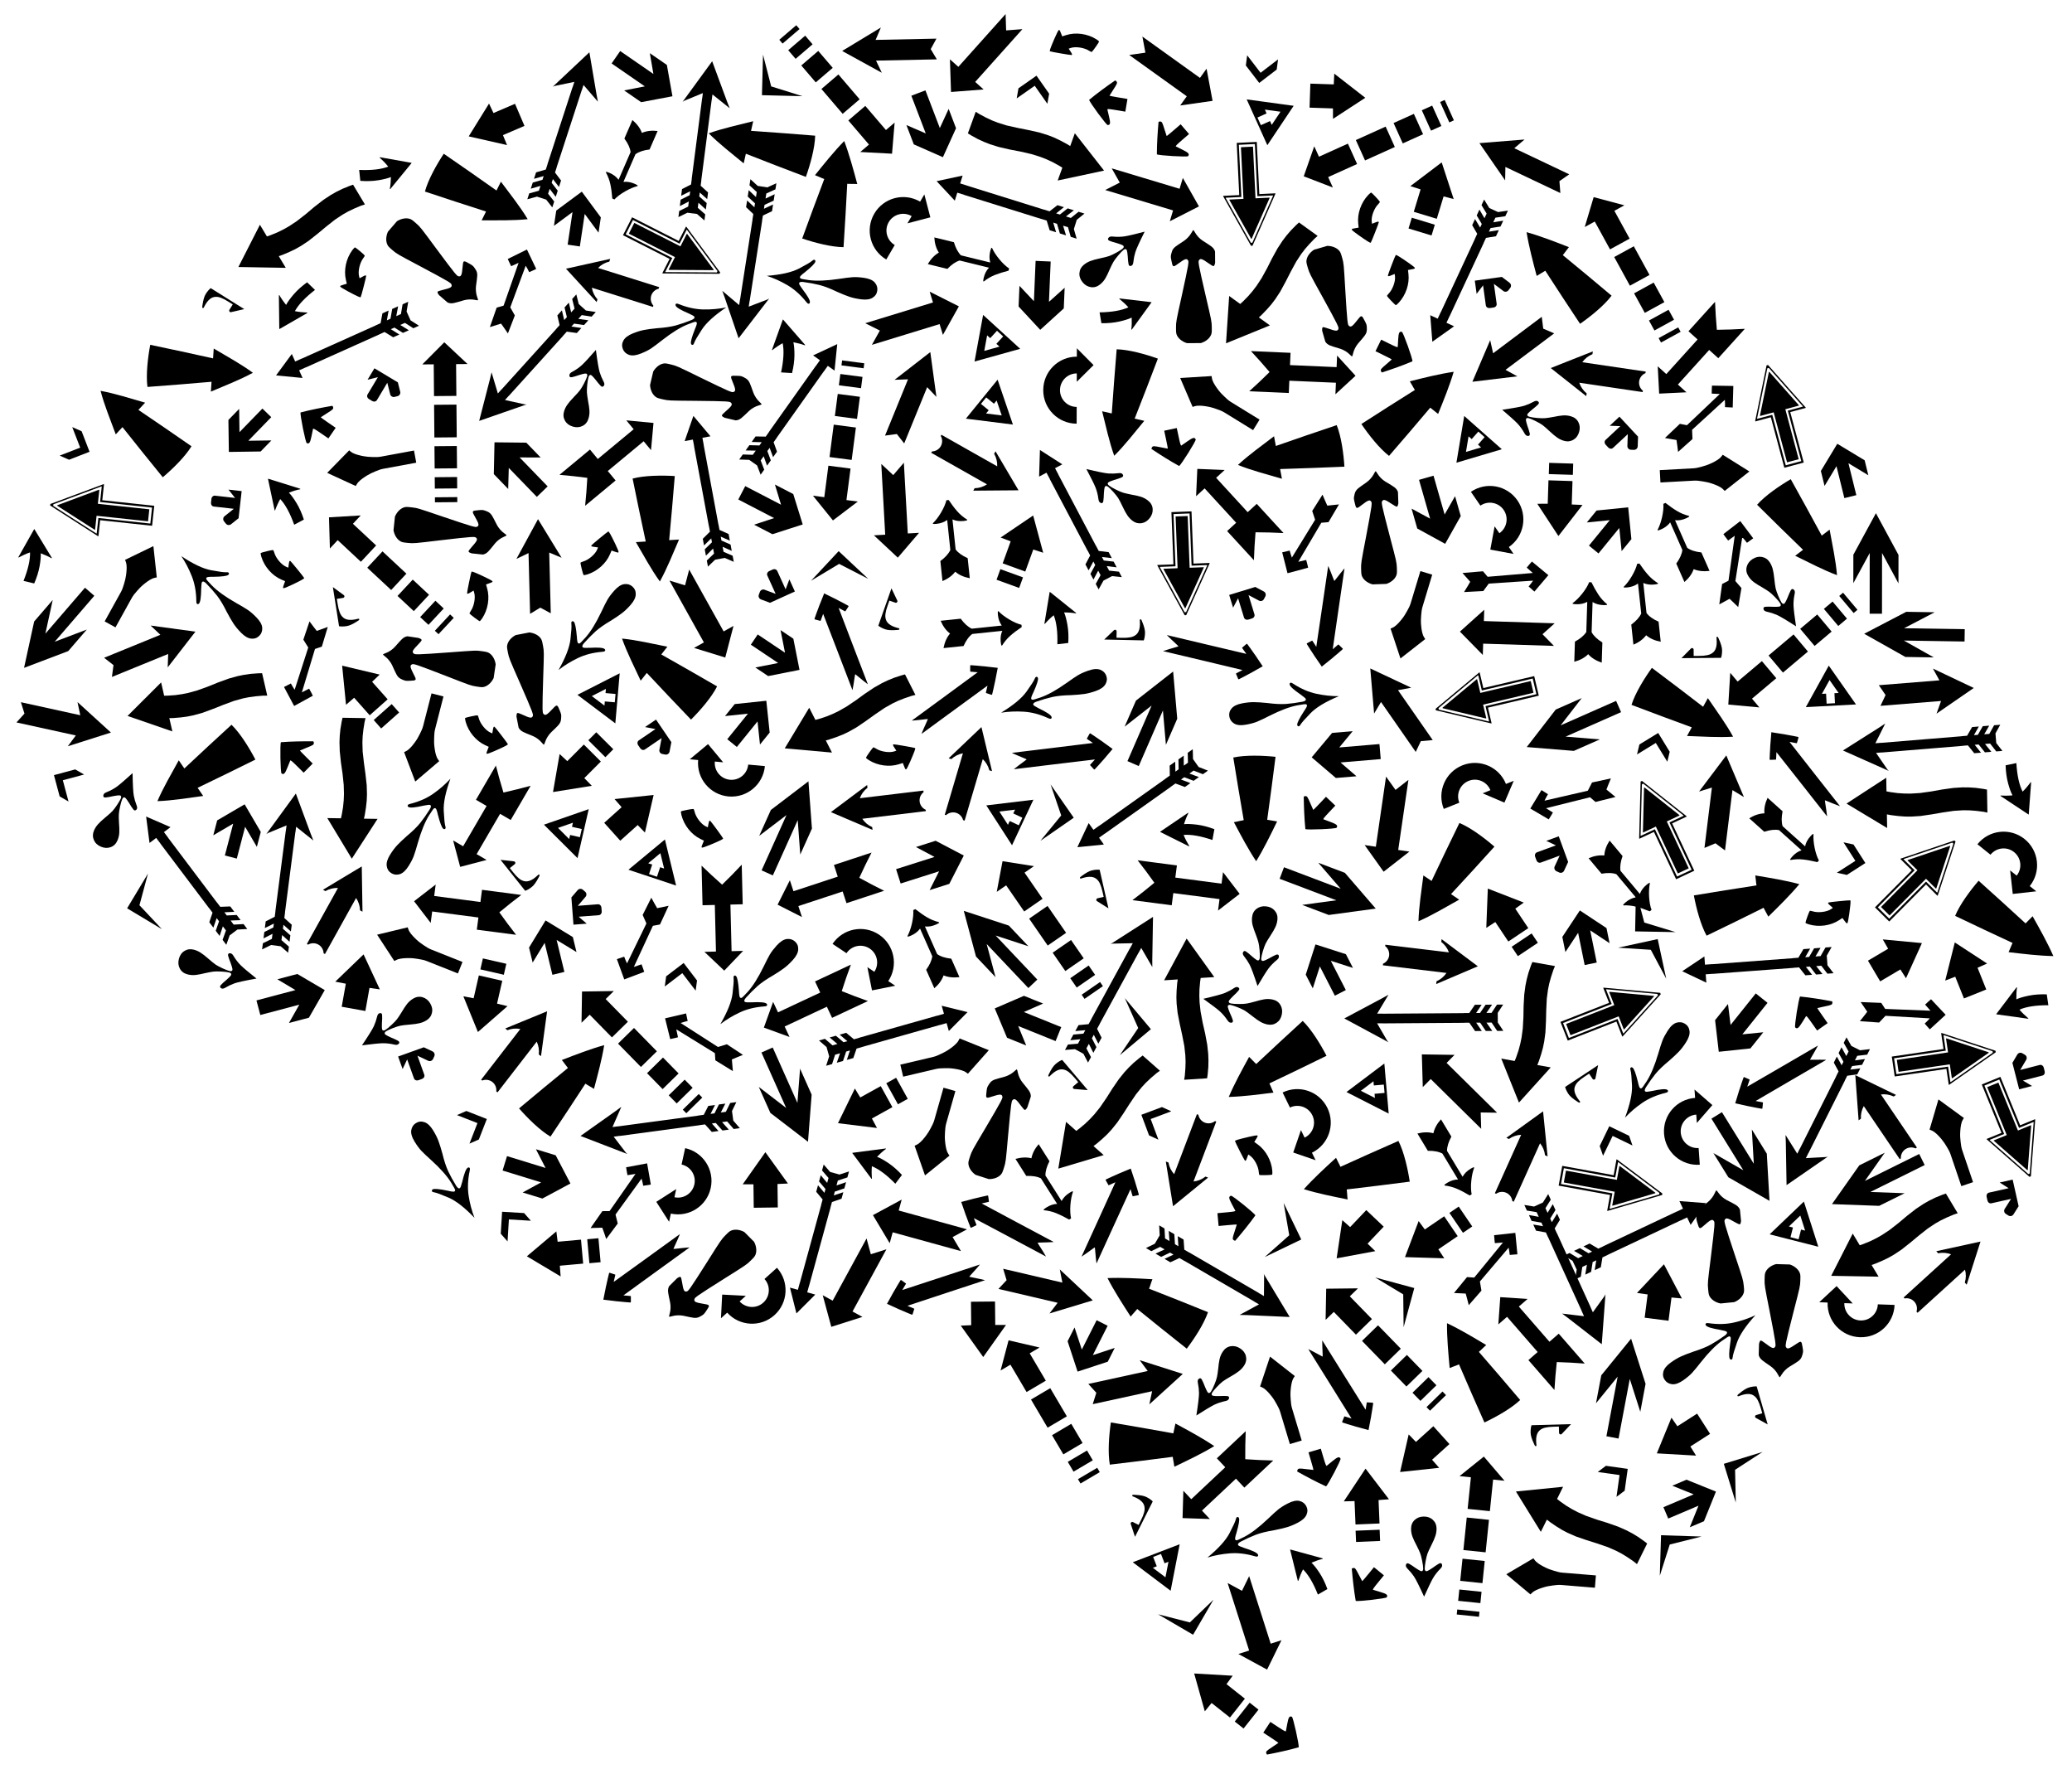
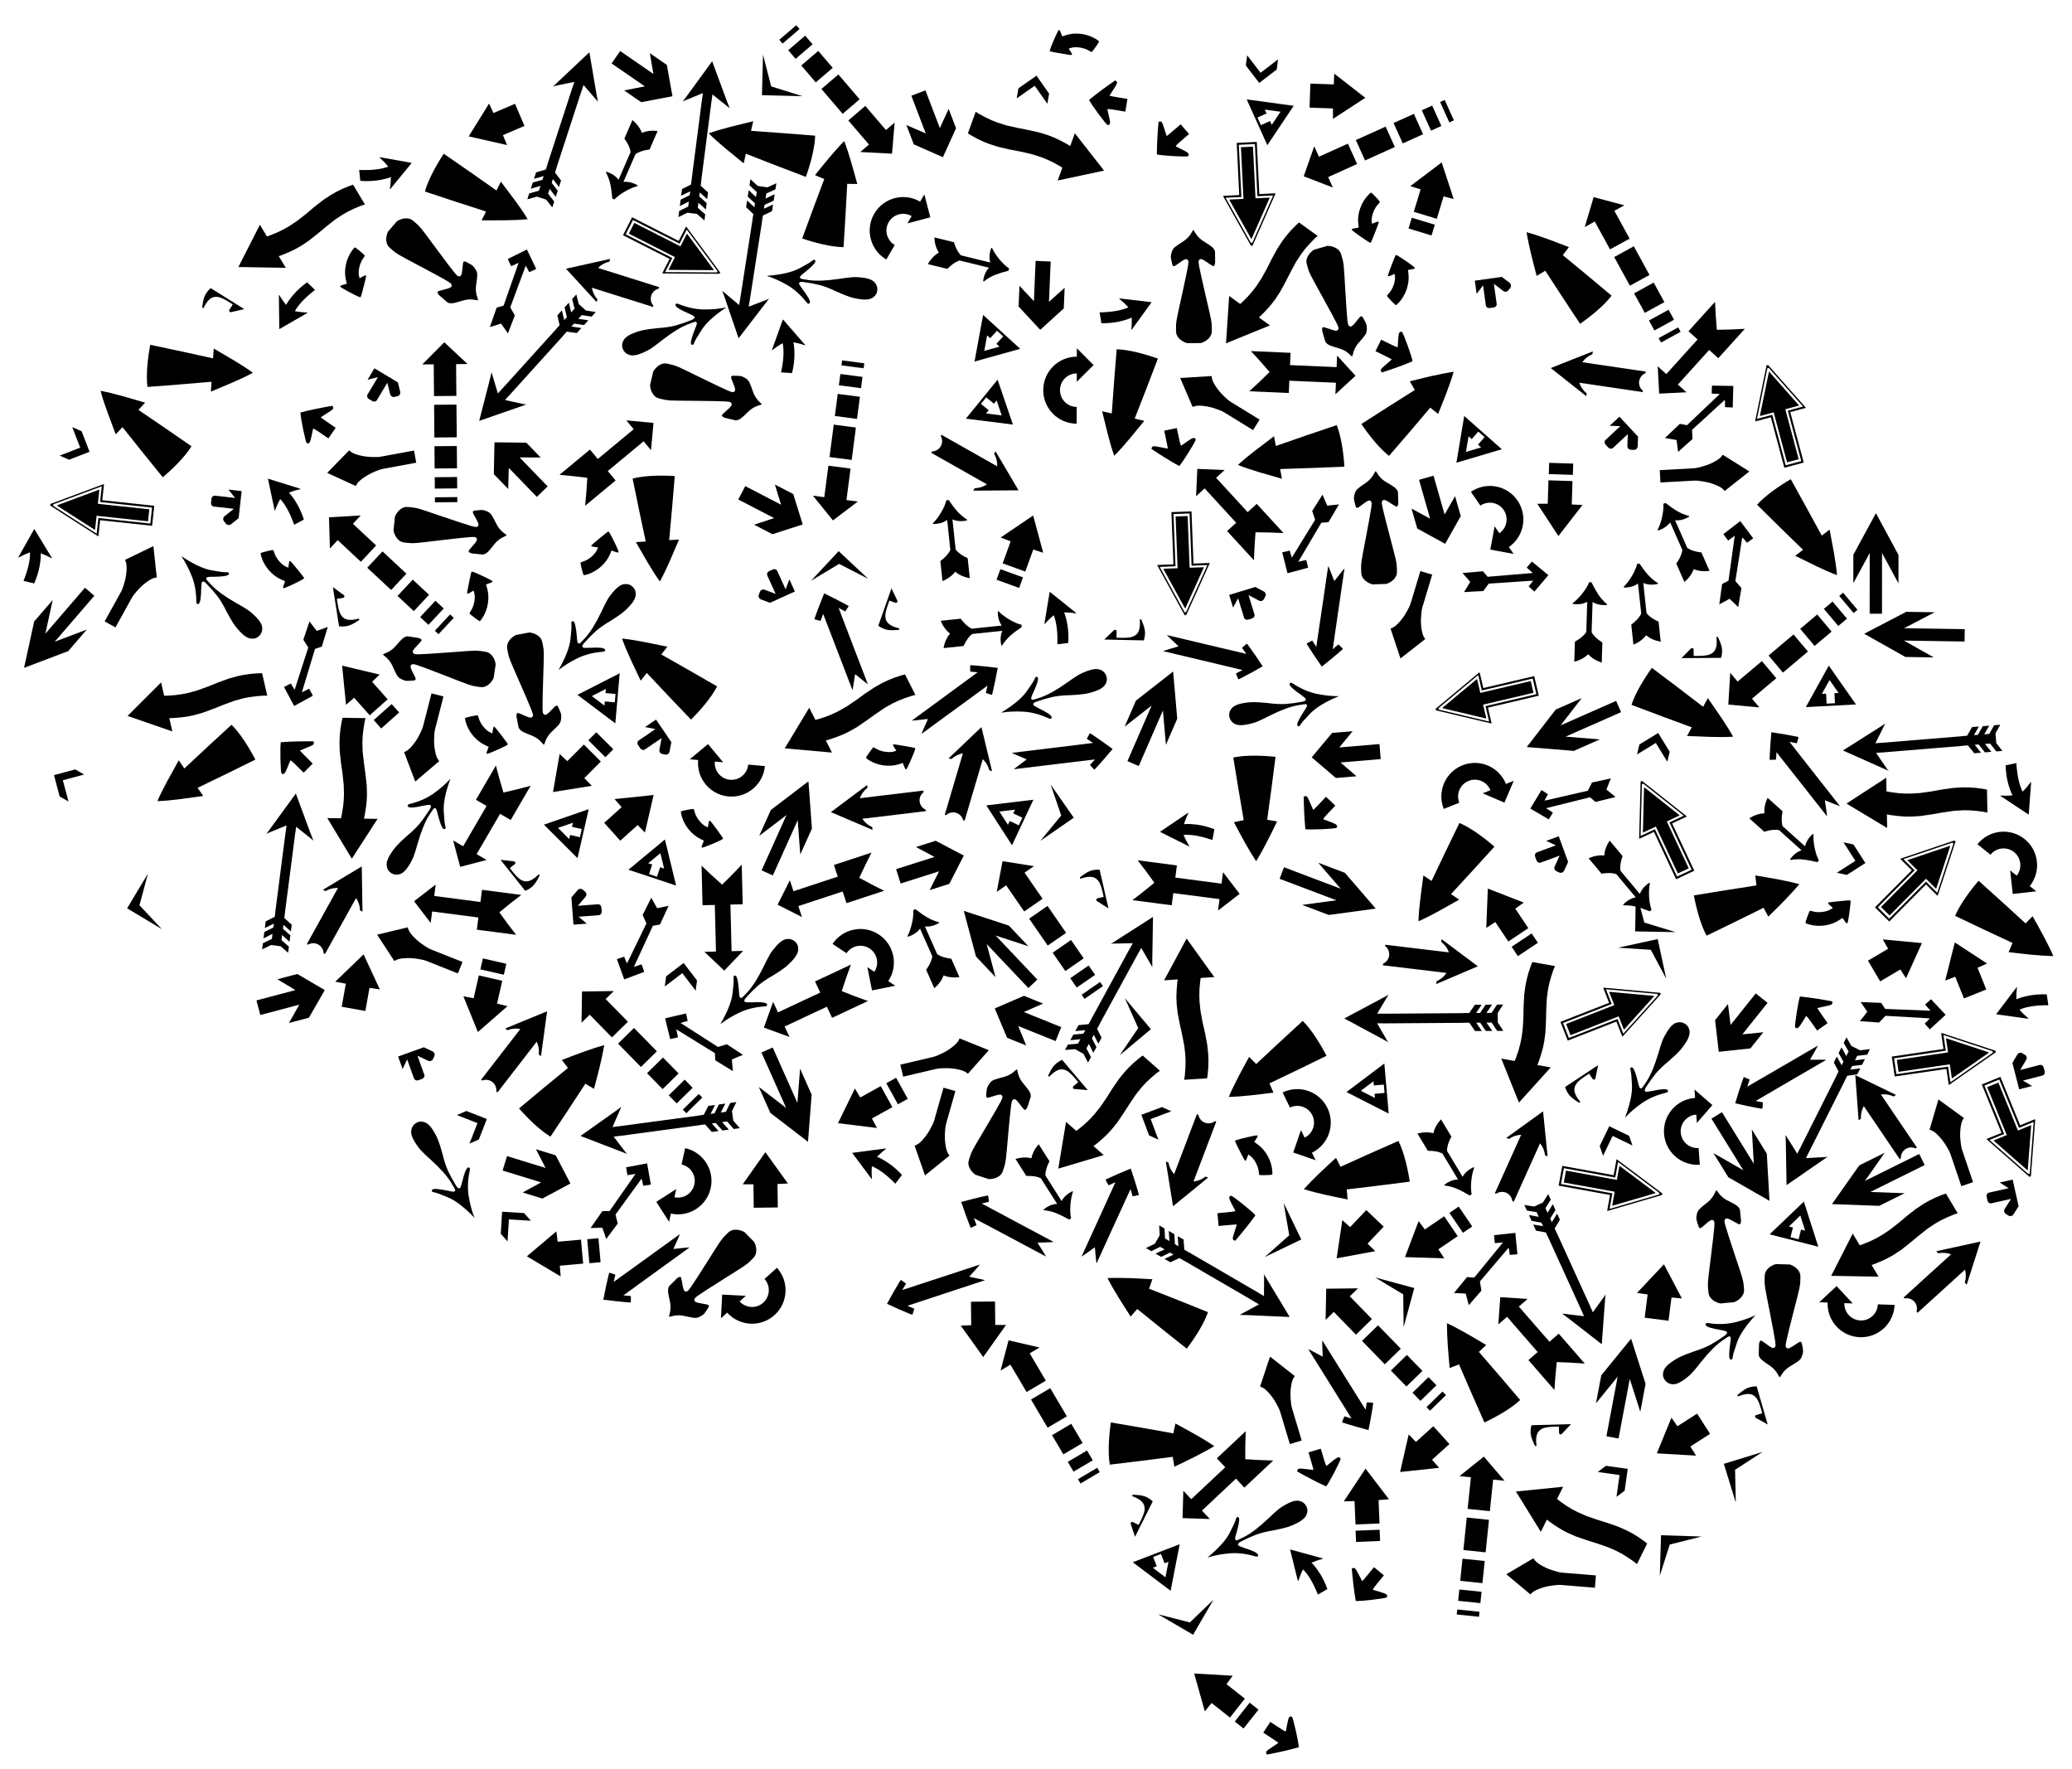
<svg xmlns="http://www.w3.org/2000/svg" xmlns:xlink="http://www.w3.org/1999/xlink" version="1.1" id="Layer_1" x="0px" y="0px" viewBox="0 0 1905.086 1625.819" enable-background="new 0 0 1905.086 1625.819" xml:space="preserve">
  <symbol id="_x31_" viewBox="-45.572 -16.52 91.144 33.04">
    <g id="path839_3_" transform="matrix(0.25,0,0,0.25,542.57,-78.368)">
      <path d="M-2065.302,249.817c-0.945,1.333-2.17,3.001-2.722,3.706c-3.155,4.035-8.578,11.567-8.515,11.824    c0.041,0.165,0.891,1.028,1.89,1.915c0.999,0.887,2.637,2.348,3.64,3.247c5.146,4.605,8.965,7.908,11.731,10.143    c1.687,1.364,3.067,2.579,3.067,2.701c0,0.128-62.794,0.221-148.179,0.222h-148.179l3.355,2.271    c4.183,2.83,9.837,6.227,15.657,9.405c7.825,4.272,16.223,9.061,22.488,12.821c1.151,0.691,3.412,2.026,5.024,2.968    c1.612,0.942,3.149,1.874,3.414,2.073c0.478,0.357,0.478,0.365,0,0.722c-0.265,0.199-1.802,1.131-3.414,2.073    c-1.612,0.942-3.874,2.277-5.024,2.968c-6.265,3.761-14.663,8.549-22.488,12.821c-5.82,3.178-11.474,6.574-15.657,9.405    l-3.355,2.27l148.179,0c85.385,0,148.179,0.094,148.179,0.222c0,0.122-1.38,1.337-3.067,2.701    c-2.765,2.235-6.584,5.537-11.731,10.143c-1.003,0.898-2.642,2.359-3.64,3.246c-0.999,0.888-1.849,1.749-1.89,1.915    c-0.063,0.257,5.361,7.79,8.515,11.825c0.552,0.705,1.776,2.373,2.722,3.706c1.646,2.321,1.759,2.424,2.647,2.424    c1.001,0,1.045-0.033,7.923-6.03c2.874-2.506,4.483-3.878,9.281-7.914c2.2-1.85,5.992-5.228,7.879-7.017    c0.615-0.583,1.734-1.556,2.485-2.162c0.752-0.606,2.094-1.798,2.982-2.65c0.889-0.852,2.406-2.213,3.371-3.025    c0.966-0.813,2.695-2.269,3.842-3.236c1.147-0.967,2.71-2.38,3.474-3.14c0.763-0.76,3.051-2.908,5.084-4.774    c2.033-1.866,4.264-3.944,4.96-4.618c0.695-0.674,2.074-1.905,3.066-2.735c0.991-0.83,1.802-1.589,1.802-1.687    c0-0.098,0.699-0.773,1.553-1.502c2.32-1.977,5.441-4.852,8.378-7.717c1.44-1.405,3.071-2.932,3.624-3.392    c0.552-0.461,1.503-1.302,2.112-1.869c0.609-0.568,1.499-1.388,1.977-1.822l0.87-0.789l-0.87-0.789    c-0.479-0.434-1.369-1.254-1.977-1.822c-0.609-0.568-1.56-1.409-2.112-1.869c-0.553-0.461-2.184-1.987-3.624-3.392    c-2.937-2.865-6.058-5.74-8.378-7.717c-0.854-0.728-1.553-1.404-1.553-1.502s-0.811-0.857-1.802-1.687    c-0.991-0.83-2.371-2.06-3.066-2.735c-0.695-0.674-2.927-2.752-4.96-4.617c-2.033-1.866-4.321-4.014-5.084-4.774    c-0.764-0.76-2.327-2.173-3.474-3.14c-1.147-0.967-2.876-2.424-3.842-3.236c-0.965-0.813-2.482-2.174-3.371-3.026    c-0.888-0.852-2.23-2.044-2.982-2.65c-0.751-0.606-1.87-1.579-2.485-2.161c-1.887-1.79-5.679-5.167-7.879-7.018    c-4.798-4.037-6.407-5.408-9.281-7.915c-6.878-5.997-6.922-6.03-7.923-6.03C-2063.543,247.393-2063.655,247.496-2065.302,249.817z    " />
    </g>
  </symbol>
  <symbol id="_x31_0" viewBox="-19.375 -20.507 38.751 41.015">
    <g id="use12146_3_" transform="matrix(0.015,0,0,-0.015,642.169,469.1)">
      <path d="M-40748.074,30692.227c0,62.01-21.246,114.254-63.73,156.74l-1121.289,1121.289    c-44.785,42.486-97.027,63.729-156.742,63.729c-58.559,0-110.234-21.242-155.016-63.729l-129.18-129.182    c-43.637-43.635-65.449-95.881-65.449-156.738c0-60.859,21.813-113.105,65.449-156.74l504.664-504.666h-1212.574    c-59.711,0-108.227-21.529-145.543-64.59c-37.32-43.061-55.98-95.021-55.98-155.879v-220.469    c0-60.857,18.66-112.818,55.98-155.879c37.316-43.057,85.832-64.59,145.543-64.59h1212.574l-504.664-506.387    c-43.637-41.34-65.449-93.01-65.449-155.02c0-62.004,21.813-113.68,65.449-155.014l129.18-129.182    c43.633-43.637,95.309-65.451,155.016-65.451c60.863,0,113.105,21.814,156.742,65.451l1121.289,1121.291    C-40769.32,30577.398-40748.074,30629.072-40748.074,30692.227z" />
    </g>
  </symbol>
  <symbol id="_x31_1" viewBox="-17.059 -20.507 34.119 41.015">
    <path id="svg_6_3_" d="M-4.665-19.771c-1.1,1.101-0.956,1.766,1.718,7.929c1.35,3.112,2.454,5.748,2.454,5.86   c0,0.11-3.727,0.201-8.283,0.201h-8.283v5.829v5.83h8.349c6.438,0,8.277,0.175,8.035,0.767c-0.172,0.421-1.35,3.221-2.617,6.221   c-2.388,5.653-2.387,7.169,0.003,7.639c1.19,0.235,19.712-17.737,20.348-19.742C10.89-6.4,3.515-13.897-3.278-20.507   C-3.636-20.507-4.261-20.175-4.665-19.771L-4.665-19.771z" />
  </symbol>
  <symbol id="_x31_2" viewBox="-25.112 -20.507 50.225 41.015">
    <path id="path2859_3_" d="M-3.743,20.507l-0.127-9.753h-13.808h-7.434v-21.801h21.252l0.335-9.461L25.112-0.426L-3.743,20.507z" />
  </symbol>
  <symbol id="_x31_3" viewBox="-24.702 -20.508 49.404 41.015">
    <g id="use10295_3_" transform="matrix(0.541,0,0,0.541,219.071,362.19)">
-       <path d="M-359.149-669.244l-37.893-37.893h-25.836l27.558,27.559h-55.117v20.669h55.117l-27.558,27.559h25.836L-359.149-669.244z" />
-     </g>
+       </g>
  </symbol>
  <symbol id="_x31_4" viewBox="-31.135 -20.507 62.27 41.015">
    <path id="path982_3_" d="M-1.228-13.672l6.675,6.836h-18.291h-18.291V0v6.836H5.447l-6.675,6.836l-6.675,6.836h18.744   l10.147-10.254L31.135,0L20.988-10.254L10.841-20.507H1.469h-9.372L-1.228-13.672z" />
  </symbol>
  <symbol id="_x31_5" viewBox="-72.07 -21.564 144.14 43.128">
    <path id="path962_3_" d="M32.139,21.564l0.563-0.697l0.564-0.697l5.19-9.074l3.874-6.772h-5.173v0.065h-25.52H-12.06h-24.166V4.323   h-5.039l-5.17,7.585h-6.131l5.084-7.585h-3.589l-5.084,7.585h-5.853l5.17-7.585h-4.636l-4.999,7.585h-5.597l4.977-7.585v-8.776   l-4.977-7.455h5.597l4.999,7.455h4.636l-5.17-7.455h5.853l5.084,7.455h3.589l-5.084-7.455h6.131l5.17,7.455h5.039v0.065h73.384   v-0.065h5.084l-4.477-7.369l-5.918-9.742l2.881,1.585l2.881,1.585l17.231,9.035L72.07-0.325l-0.597,0.317l-0.597,0.317   L51.963,10.675L33.051,21.042l-0.456,0.261L32.139,21.564z" />
  </symbol>
  <symbol id="_x31_6" viewBox="-68.358 -11.908 136.716 23.817">
-     <path id="path894_3_" d="M-68.358,11.908l4.977-7.585v-8.776l-4.977-7.455h5.597l4.999,7.455h4.636l-5.17-7.455h5.853l5.084,7.455   h3.589l-5.084-7.455h6.131l5.17,7.455h5.039v0.065H40.87v-0.065h6.489v-7.455L68.358-0.04L47.359,11.908V4.323H40.87v0.065H15.35   H-8.348h-24.167V4.323h-5.039l-5.17,7.585h-6.131l5.084-7.585h-3.589l-5.084,7.585h-5.853l5.17-7.585h-4.636l-4.999,7.585H-68.358z   " />
-   </symbol>
+     </symbol>
  <symbol id="_x31_7" viewBox="-40.554 -16.434 81.109 32.868">
    <path id="path840_3_" d="M17.225-16.434c0,0-1.712,2.132-2.796,2.942c-2.693,2.012-5.852,3.359-8.98,4.59   c-2.5,0.984-5.124,1.648-7.751,2.208c-2.509,0.534-5.053,1.09-7.618,1.09h-18.234h-12.4V0v5.604H-9.92   c2.565,0,5.109,0.556,7.618,1.09c2.627,0.56,5.251,1.224,7.751,2.208c3.128,1.231,6.287,2.578,8.98,4.59   c1.084,0.81,2.796,2.943,2.796,2.943L40.554,0L17.225-16.434z" />
  </symbol>
  <symbol id="_x31_8" viewBox="-36.272 -15.616 72.545 31.231">
    <path id="path1005_3_" d="M36.272,1.26v-2.094c-4.301-2.279-7.989-4.514-11.065-6.708c-3.076-2.165-5.867-4.856-8.374-8.074h-0.598   c-0.199,0.94-0.299,2.051-0.299,3.332c0,3.788,0.826,7.078,2.478,9.869H-8.972c-3.19-1.851-6.195-5.198-9.015-10.04h-18.286   c1.595,5.269,4.016,9.442,7.263,12.518c-3.275,3.076-5.697,7.206-7.263,12.39h18.286c2.734-4.699,5.739-8.046,9.015-10.04h27.386   c-1.652,2.82-2.478,6.138-2.478,9.955c0,1.281,0.1,2.364,0.299,3.247h0.598c2.193-2.82,5.184-5.64,8.972-8.46   C29.622,4.336,33.111,2.371,36.272,1.26z" />
  </symbol>
  <symbol id="_x31_9" viewBox="-38.757 -13.672 77.514 27.343">
    <path id="svg_10_3_" d="M20.066-8.627c1.596,1.546,3.121,3.329,4.465,4.928l-40.267,0.734l-5.523-6.322l-17.497,0.543   c2.192,2.879,4.595,6.261,6.374,8.8l-6.333,8.538h18.67l3.798-5.335h41.112l-5.099,5.323c1.574,1.677,3.902,3.916,5.165,5.089   L38.757,0.105L24.9-13.672L20.066-8.627z" />
  </symbol>
  <symbol id="_x32_" viewBox="-42.838 -20.507 85.676 41.015">
-     <path id="path865_3_" d="M21.419,20.507V10.254h-64.257L-32.128,0l-10.709-10.254h64.257v-10.254L42.838,0L21.419,20.507z" />
-   </symbol>
+     </symbol>
  <symbol id="_x32_0" viewBox="-51.658 -20.508 103.316 41.015">
    <g id="path3013_3_" transform="matrix(0.151,0,0,0.151,469.015,481.364)">
      <path d="M-3451.393-3165.358c5.955,33.149,26.459,62.73,51.12,73.749c10.354,4.625,17.306,5.386,46.771,5.118    c34.288-0.31,36.021-0.634,186.923-35.022c83.771-19.09,165.227-36.635,181.008-38.991c26.19-3.901,29.257-3.906,35.1-0.036    c12.368,8.185,8.763,18.548-20.662,59.358c-22.294,30.916-21.77,32.032,18.776,39.866c23.948,4.625,25.511,4.621,44.278-0.1    c24.495-6.161,33.354-13.439,52.927-43.485c8.399-12.888,18.047-27.708,21.446-32.93c10.81-16.62,31.645-36.02,48.315-44.993    c8.886-4.785,16.155-9.762,16.155-11.061c0-1.299-7.36-6.321-16.351-11.16c-17.144-9.233-36.654-27.348-47.737-44.333    c-3.609-5.532-13.43-20.603-21.829-33.491c-18.849-28.934-27.949-36.672-50.904-43.284c-17.336-4.995-18.944-5.022-44.013-0.702    c-29.112,5.017-36.417,7.975-36.294,14.674c0.046,2.525,6.9,14.041,15.23,25.593c29.426,40.81,33.031,51.173,20.662,59.362    c-5.842,3.865-8.909,3.86-35.1-0.041c-15.781-2.352-97.237-19.897-181.008-38.991c-150.902-34.389-152.635-34.712-186.923-35.022    c-29.465-0.264-36.416,0.497-46.771,5.122c-25.105,11.215-45.139,40.55-51.222,75.002    C-3455.865-3196.406-3455.853-3190.186-3451.393-3165.358L-3451.393-3165.358z" />
    </g>
  </symbol>
  <symbol id="_x32_1" viewBox="-36.315 -16.449 72.631 32.898">
-     <path id="path1009_3_" d="M36.315,0C26.66-4.358,20.55-7.391,17.987-9.1c-2.535-1.709-4.885-3.646-7.05-5.81   c-1.054-1.025-1.98-1.538-2.777-1.538c-0.598,0-1.111,0.157-1.538,0.47c-0.427,0.342-0.641,0.698-0.641,1.068   c0,0.655,0.669,1.98,2.008,3.973c3.504,4.899,5.255,7.776,5.255,8.63c0,1.054-0.798,1.581-2.393,1.581   c-1.623,0-3.973-0.299-7.049-0.897C0.727-2.222-1.581-2.82-3.119-3.418c-1.538-0.57-3.959-1.681-7.263-3.333   c-2.592-1.395-5.056-2.549-7.391-3.46s-4.814-1.367-7.434-1.367c-3.304,0-5.981,1.096-8.032,3.289   C-35.29-6.067-36.315-3.304-36.315,0c0,3.389,1.025,6.152,3.076,8.288c2.079,2.165,4.7,3.247,7.861,3.247   c2.279,0,4.486-0.356,6.623-1.068c2.136-0.684,4.927-1.909,8.374-3.674c3.503-1.794,6.109-3.005,7.818-3.632   c1.737-0.598,4.059-1.168,6.964-1.709c2.934-0.513,5.084-0.769,6.451-0.769c1.595,0,2.393,0.527,2.393,1.581   c0,0.94-1.751,3.859-5.255,8.758c-1.338,1.966-2.008,3.247-2.008,3.845c0,1.054,0.726,1.581,2.179,1.581   c0.854,0,1.78-0.499,2.777-1.496c2.791-2.791,5.682-5.07,8.673-6.836C22.629,6.38,28.198,3.674,36.315,0z" />
-   </symbol>
+     </symbol>
  <symbol id="_x32_2" viewBox="-50.532 -20.091 101.063 40.182">
    <path id="path1007_3_" d="M50.532,0.032C37.885-2.66,28.55-6.12,22.526-10.35c-6.024-4.23-9.656-7.071-10.895-8.523   c-0.641-0.812-1.239-1.218-1.794-1.218c-0.812,0-1.218,0.491-1.218,1.474c0,1.538,2.756,5.213,8.267,11.023   c2.478,2.435,3.717,4.016,3.717,4.742c0,0.385-0.171,0.748-0.513,1.09c-0.342,0.384-3.012,0.576-8.011,0.576   c-6.964,0-15.808-1.538-26.532-4.614c-5.383-1.58-9.421-2.649-12.112-3.204s-6.046-0.833-10.061-0.833   c-4.871,0-8.417,0.961-10.638,2.884c-2.179,1.923-3.268,4.251-3.268,6.985c0,2.82,1.111,5.148,3.333,6.985   c2.264,1.88,5.703,2.82,10.318,2.82c4.059,0,7.605-0.299,10.638-0.897c3.076-0.598,7.007-1.602,11.792-3.012   C-8.043,3.834-2.552,2.51,2.019,1.955c4.614-0.513,9.613-0.769,14.996-0.769c2.393,0,3.589,0.577,3.589,1.73   c0,0.641-1.239,2.243-3.717,4.806c-5.511,5.511-8.267,9.143-8.267,10.894c0,0.983,0.406,1.474,1.218,1.474   c0.513,0,1.218-0.449,2.115-1.346c5.981-5.725,12.262-9.976,18.841-12.753C37.373,3.215,43.952,1.228,50.532,0.032L50.532,0.032z" />
  </symbol>
  <symbol id="_x32_3" viewBox="-33.04 -20.507 66.08 41.015">
    <path id="path908_3_" d="M4.184,20.507l-0.127-9.754H-9.751h-7.433v-21.8H4.066l0.335-9.461L33.04-0.426L4.184,20.507z    M-33.04,10.908v-21.816h10.2v21.816H-33.04z" />
  </symbol>
  <symbol id="_x32_4" viewBox="-72.501 -20.507 145.002 41.015">
    <path id="path2883_3_" d="M52.611,20.507V10.136H23.808v-20.272h28.803v-10.371l19.89,20.887L52.611,20.507z M-72.501,10.136   v-20.272h4.557v20.272H-72.501z M-60.045,10.136v-20.272h10.312v20.272H-60.045z M-41.835,10.136v-20.272h20.204v20.272H-41.835z    M-13.733,10.136v-20.272H15.91v20.272H-13.733z" />
  </symbol>
  <symbol id="_x32_5" viewBox="-63.801 -22.786 127.601 45.571">
    <path id="path2840_3_" d="M27.343,22.786V10.427l-3.5,0.729l-6.636,0.948l-6.124,0.583L5.25,12.833l-8.239-0.365l-10.208-1.312   l-9.989-1.532l-10.209-1.312l-8.239-0.365l-5.833,0.146l-6.124,0.583l-6.636,0.948l-3.572,0.802v-20.853l3.572-0.729l6.636-1.021   l6.124-0.51l5.833-0.146l8.239,0.365l10.209,1.239l9.989,1.605L-2.99-8.386L5.25-8.021l5.834-0.146l6.124-0.51l6.636-1.021   l3.5-0.729v-12.359L63.801,0L27.343,22.786z" />
  </symbol>
  <symbol id="_x32_6" viewBox="-21.875 -15.612 43.749 31.225">
    <path id="svg_11_3_" d="M5.494-12.357l0.303,3.256L2.236-8.535C-6.779-7.101-15.615-1.019-20.535,7.138   c-0.882,1.463-1.473,2.873-1.313,3.133c0.369,0.596,9.345,5.342,10.104,5.342c0.309,0,1.054-0.873,1.653-1.939   c2.557-4.549,9.174-9.295,13.833-9.92l1.889-0.253L5.306,6.314C4.969,9.235,5.064,9.848,5.853,9.848   c0.504,0,15.559-11.216,15.989-11.913c0.327-0.529-1.744-2.488-9.158-8.667c-3.22-2.684-6.224-4.88-6.674-4.88   C5.289-15.612,5.227-15.223,5.494-12.357z" />
  </symbol>
  <symbol id="_x32_7" viewBox="-19.368 -18.354 38.736 36.708">
    <path id="path993_3_" d="M-10.989-14.763l-0.133,0.432c2.926,1.153,6.129,2.804,9.609,4.955c-2.416,1.662-5.309,4.378-8.678,8.146   c-3.347,3.768-6.406,8.224-9.177,13.366l7.781,6.218C-5.913,8.623-0.338,1.763,5.137-2.228C6.268,1.031,7.177,4.688,7.864,8.745   l0.365,0.067l11.139-26.899l-0.066-0.266L-10.989-14.763z" />
  </symbol>
  <symbol id="_x32_8" viewBox="-20.416 -18.229 40.833 36.458">
    <g id="use12171_3_" transform="matrix(0.013,0,0,-0.013,182.661,983.882)">
      <path d="M-12264.318,73987.297c0,29.852-10.905,55.695-32.726,77.508l-881.888,881.891c-21.815,21.813-47.65,32.727-77.506,32.727    c-29.858,0-55.694-10.914-77.51-32.727c-21.82-21.82-32.726-47.656-32.726-77.516v-440.938h-385.828    c-112.533,0-213.295,3.445-302.284,10.336c-88.995,6.891-177.415,19.227-265.257,37.031    c-87.846,17.797-164.208,42.195-229.085,73.203c-64.877,31-125.448,70.906-181.717,119.711    c-56.269,48.797-102.197,106.789-137.794,173.961c-35.599,67.18-63.444,146.695-83.539,238.563    c-20.095,91.859-30.143,195.781-30.143,311.758c0,63.156,2.87,133.773,8.612,211.859c0,6.891,1.436,20.383,4.306,40.477    c2.871,20.094,4.307,35.313,4.307,45.648c0,17.219-4.88,31.57-14.642,43.055c-9.76,11.484-23.252,17.227-40.477,17.227    c-18.373,0-34.448-9.758-48.229-29.281c-8.038-10.336-15.502-22.969-22.392-37.891c-6.89-14.93-14.641-32.156-23.253-51.68    c-8.612-19.516-14.641-33.297-18.085-41.336c-145.833-327.258-218.75-586.203-218.75-776.813    c0-228.516,30.43-419.703,91.289-573.578c186.023-462.758,688.402-694.141,1507.131-694.141h385.828v-440.938    c0-29.859,10.905-55.695,32.726-77.516c21.815-21.82,47.651-32.727,77.51-32.727c29.855,0,55.69,10.906,77.506,32.727    l881.888,881.891C-12275.224,73931.602-12264.318,73957.438-12264.318,73987.297z" />
    </g>
  </symbol>
  <symbol id="_x32_9" viewBox="-34.179 -22.786 68.358 45.571">
    <path id="path890_3_" d="M11.393-7.596c0,8.388-6.802,15.191-15.191,15.191S-18.988,0.793-18.988-7.596h-15.191   c0,16.777,13.604,30.382,30.382,30.382S26.584,9.181,26.584-7.596h7.595l-15.191-15.19L3.798-7.596H11.393z" />
  </symbol>
  <symbol id="_x33_" viewBox="-42.838 -20.507 85.676 41.015">
-     <path id="path875_3_" d="M42.838,0L7.295,20.507l5.013-11.116h-55.146L-37.461,0l-5.377-9.391h55.146L7.295-20.507L42.838,0z" />
-   </symbol>
+     </symbol>
  <symbol id="_x33_0" viewBox="-18.229 -22.786 36.458 45.572">
    <path d="M-18.229,22.786v-45.572L18.229,0L-18.229,22.786z M-16.102-3.798v7.595h9.095v3.798L5.146,0L-7.007-7.596v3.798H-16.102z" />
  </symbol>
  <symbol id="_x33_1" viewBox="-13.01 -25.976 26.019 51.952">
    <path id="svg_4_3_" d="M1.462,0L-13.01,25.976L13.01,0L-13.01-25.976L1.462,0z" />
  </symbol>
  <symbol id="_x33_2" viewBox="-11.703 -14.127 23.406 28.255">
    <path id="svg_8_3_" d="M2.41,0l-14.113,14.127h9.293L11.703,0L-2.41-14.127h-9.293L2.41,0z" />
  </symbol>
  <symbol id="_x34_" viewBox="-48 -19.596 96 39.192">
    <path id="path943_3_" d="M11.085,19.596v-8.955c-18.635,2.887-38.953,5.873-57.709,8.514c-1.396-11.531-2.228-27.204,0-38.309   c18.756,2.64,39.073,5.627,57.709,8.514v-8.955C23.562-13.27,36.877-7.089,48,0C36.877,7.089,23.562,13.27,11.085,19.596z" />
  </symbol>
  <symbol id="_x35_" viewBox="-47.851 -19.596 95.701 39.192">
    <path id="svg_9_3_" d="M12.118,19.596c-0.407-2.985-1.272-5.97-1.679-8.955c-18.577,2.887-38.22,5.873-56.917,8.514   c-1.392-11.531-2.221-27.204,0-38.309c18.697,2.64,38.34,5.627,56.917,8.514c0.407-2.985,1.272-5.97,1.679-8.955   C24.556-13.27,36.762-7.089,47.851,0C36.762,7.089,24.556,13.27,12.118,19.596z" />
  </symbol>
  <symbol id="_x36_" viewBox="-42.838 -20.507 85.676 41.015">
    <path id="path818_3_" d="M42.838,0L7.262,20.507v-2.546c3.443-2.031,6.231-5.006,8.031-8.57h-58.131V8.163   c2.844-1.688,4.594-4.755,4.598-8.059c-0.004-3.304-1.754-6.371-4.598-8.06v-1.435h58.129c-1.801-3.564-4.587-6.538-8.029-8.568   v-2.548L42.838,0z" />
  </symbol>
  <symbol id="_x37_" viewBox="-47.851 -18.229 95.701 36.458">
    <path id="path1476_3_" d="M-47.851,18.229l8.845-8.886L-30.161,0l-8.846-9.343l-8.845-8.886h35.924v5.572v5.572h42.292V-17.56   L47.851,0c0,0.092-17.485,17.56-17.485,17.56V7.085H9.22h-21.146v5.572v5.572h-17.962H-47.851z" />
  </symbol>
  <symbol id="_x38_" viewBox="-46.939 -23.697 93.878 47.395">
    <path id="path1063_3_" d="M23.924-12.192L0.909-23.697H0.683H0.456v7.292v7.292h-23.697h-23.697V0v9.114H0.456v7.292v7.292h0.453   l23.015-11.505L46.939,0.688v-1.375L23.924-12.192z M23.469,11.054L2.732,21.419H2.506H2.279V7.292h-23.697h-23.697V-7.292H2.279   v-14.127h0.453l20.737,10.365L44.205-0.688V0v0.688L23.469,11.054z M22.557-9.231L4.554-18.229H4.328H4.101v6.38v6.38h-23.47   h-23.47V0v5.469H4.101v6.38v6.38h0.453l18.002-8.998l18.002-8.998v-0.467L22.557-9.231z" />
  </symbol>
  <symbol id="_x39_" viewBox="-45.572 -20.508 91.144 41.015">
    <g id="use2873_3_" transform="matrix(0.998,0,0,0.541,-3.197,239.41)">
      <path d="M48.846-442.375l-37.893-37.893h-25.836l27.558,27.559h-55.117v20.669h55.117l-27.558,27.559h25.836L48.846-442.375z" />
    </g>
  </symbol>
  <g>
    <use xlink:href="#_x36_" width="85.676" height="41.015" x="-42.838" y="-20.507" transform="matrix(0.287 -0.972 -0.972 -0.287 890.085 710.033)" overflow="visible" />
    <use xlink:href="#_x36_" width="85.676" height="41.015" x="-42.838" y="-20.507" transform="matrix(0.492 -0.886 -0.886 -0.492 311.546 834.442)" overflow="visible" />
    <use xlink:href="#_x36_" width="85.676" height="41.015" x="-42.838" y="-20.507" transform="matrix(-0.569 -0.839 -0.839 0.569 1730.218 1024.282)" overflow="visible" />
    <use xlink:href="#_x36_" width="85.676" height="41.015" x="-42.838" y="-20.507" transform="matrix(-1.003 -0.148 -0.148 1.003 1468.779 344.663)" overflow="visible" />
    <use xlink:href="#_x36_" width="85.676" height="41.015" x="-42.838" y="-20.507" transform="matrix(0.416 -0.924 -0.924 -0.416 1400.951 1061.199)" overflow="visible" />
    <use xlink:href="#_x36_" width="85.676" height="41.015" x="-42.838" y="-20.507" transform="matrix(-0.36 0.948 0.948 0.36 1093.963 1068.243)" overflow="visible" />
    <use xlink:href="#_x36_" width="85.676" height="41.015" x="-42.838" y="-20.507" transform="matrix(-0.967 -0.304 -0.304 0.967 561.816 260.044)" overflow="visible" />
    <use xlink:href="#_x36_" width="85.676" height="41.015" x="-42.838" y="-20.507" transform="matrix(0.62 -0.802 -0.802 -0.62 476.465 964.001)" overflow="visible" />
    <use xlink:href="#_x36_" width="85.676" height="41.015" x="-42.838" y="-20.507" transform="matrix(0.75 -0.682 -0.682 -0.75 1788.833 1170.532)" overflow="visible" />
    <use xlink:href="#_x36_" width="85.676" height="41.015" x="-42.838" y="-20.507" transform="matrix(-1.006 0.121 0.121 1.006 807.072 741.38)" overflow="visible" />
    <use xlink:href="#_x36_" width="85.676" height="41.015" x="-42.838" y="-20.507" transform="matrix(1.006 0.121 0.121 -1.006 1315.694 883.09)" overflow="visible" />
    <use xlink:href="#_x36_" width="85.676" height="41.015" x="-42.838" y="-20.507" transform="matrix(0.882 0.499 0.499 -0.882 898.692 429.338)" overflow="visible" />
    <use xlink:href="#_x33_" width="85.676" height="41.015" x="-42.838" y="-20.507" transform="matrix(0.383 -0.938 -0.938 -0.383 838.955 363.843)" overflow="visible" />
    <use xlink:href="#_x33_" width="85.676" height="41.015" x="-42.838" y="-20.507" transform="matrix(1.01 -0.081 -0.081 -1.01 1771.507 635.896)" overflow="visible" />
    <use xlink:href="#_x33_" width="85.676" height="41.015" x="-42.838" y="-20.507" transform="matrix(0.99 -0.216 -0.216 -0.99 1045.095 1272.251)" overflow="visible" />
    <use xlink:href="#_x33_" width="85.676" height="41.015" x="-42.838" y="-20.507" transform="matrix(-0.026 -1.013 -1.013 0.026 495.78 520.642)" overflow="visible" />
    <use xlink:href="#_x33_" width="85.676" height="41.015" x="-42.838" y="-20.507" transform="matrix(0.99 0.217 0.217 -0.99 59.582 664.113)" overflow="visible" />
    <use xlink:href="#_x33_" width="85.676" height="41.015" x="-42.838" y="-20.507" transform="matrix(0.124 -1.006 -1.006 -0.124 1581.916 737.523)" overflow="visible" />
    <use xlink:href="#_x33_" width="85.676" height="41.015" x="-42.838" y="-20.507" transform="matrix(-0.811 0.608 0.608 0.811 1388.526 324.885)" overflow="visible" />
    <use xlink:href="#_x33_" width="85.676" height="41.015" x="-42.838" y="-20.507" transform="matrix(-0.579 -0.832 -0.832 0.579 1284.697 650.136)" overflow="visible" />
    <use xlink:href="#_x33_" width="85.676" height="41.015" x="-42.838" y="-20.507" transform="matrix(-1.014 0.021 0.021 1.014 817.75 45.94)" overflow="visible" />
    <use xlink:href="#_x33_" width="85.676" height="41.015" x="-42.838" y="-20.507" transform="matrix(-0.916 -0.435 -0.435 0.916 1399.494 150.21)" overflow="visible" />
    <use xlink:href="#_x33_" width="85.676" height="41.015" x="-42.838" y="-20.507" transform="matrix(0.987 0.231 0.231 -0.987 962.475 1185.489)" overflow="visible" />
    <use xlink:href="#_x33_" width="85.676" height="41.015" x="-42.838" y="-20.507" transform="matrix(0.938 -0.383 -0.383 -0.938 139.495 597.069)" overflow="visible" />
    <use xlink:href="#_x32_" width="85.676" height="41.015" x="-42.838" y="-20.507" transform="matrix(-0.485 0.89 0.89 0.485 785.106 1181.578)" overflow="visible" />
    <use xlink:href="#_x32_" width="85.676" height="41.015" x="-42.838" y="-20.507" transform="matrix(-0.977 -0.269 -0.269 0.977 844.462 1128.561)" overflow="visible" />
    <use xlink:href="#_x32_" width="85.676" height="41.015" x="-42.838" y="-20.507" transform="matrix(0.824 0.591 0.591 -0.824 1079.597 67.4)" overflow="visible" />
    <use xlink:href="#_x32_" width="85.676" height="41.015" x="-42.838" y="-20.507" transform="matrix(0.971 0.292 0.292 -0.971 1060.764 177.229)" overflow="visible" />
    <use xlink:href="#_x32_" width="85.676" height="41.015" x="-42.838" y="-20.507" transform="matrix(0.493 0.885 0.885 -0.493 645.706 566.54)" overflow="visible" />
    <use xlink:href="#_x32_" width="85.676" height="41.015" x="-42.838" y="-20.507" transform="matrix(0.969 -0.297 -0.297 -0.969 840.114 294.346)" overflow="visible" />
    <use xlink:href="#_x32_" width="85.676" height="41.015" x="-42.838" y="-20.507" transform="matrix(0.056 1.012 1.012 -0.056 823.078 469.277)" overflow="visible" />
    <use xlink:href="#_x32_" width="85.676" height="41.015" x="-42.838" y="-20.507" transform="matrix(-0.676 0.755 0.755 0.676 903.37 52.204)" overflow="visible" />
    <use xlink:href="#_x32_" width="85.676" height="41.015" x="-42.838" y="-20.507" transform="matrix(0.308 0.966 0.966 -0.308 1151.825 1493.435)" overflow="visible" />
    <use xlink:href="#_x32_" width="85.676" height="41.015" x="-42.838" y="-20.507" transform="matrix(-0.722 -0.712 -0.712 0.722 1338.234 999.767)" overflow="visible" />
    <use xlink:href="#_x32_" width="85.676" height="41.015" x="-42.838" y="-20.507" transform="matrix(-0.146 1.003 1.003 0.146 1278.422 758.365)" overflow="visible" />
    <use xlink:href="#_x32_" width="85.676" height="41.015" x="-42.838" y="-20.507" transform="matrix(-1.013 -0.032 -0.032 1.013 1385.703 581.992)" overflow="visible" />
    <use xlink:href="#_x32_9" width="68.358" height="45.571" x="-34.179" y="-22.786" transform="matrix(0.003 -1.014 -1.014 -0.003 982.313 354.802)" overflow="visible" />
    <use xlink:href="#_x32_9" width="68.358" height="45.571" x="-34.179" y="-22.786" transform="matrix(-1.01 -0.092 -0.092 1.01 668.05 708.785)" overflow="visible" />
    <use xlink:href="#_x32_9" width="68.358" height="45.571" x="-34.179" y="-22.786" transform="matrix(0.843 0.563 0.563 -0.843 798.576 880.527)" overflow="visible" />
    <use xlink:href="#_x32_9" width="68.358" height="45.571" x="-34.179" y="-22.786" transform="matrix(-0.216 0.99 0.99 0.216 630.091 1090.931)" overflow="visible" />
    <use xlink:href="#_x32_9" width="68.358" height="45.571" x="-34.179" y="-22.786" transform="matrix(0.941 -0.378 -0.378 -0.941 1356.755 723.556)" overflow="visible" />
    <use xlink:href="#_x32_9" width="68.358" height="45.571" x="-34.179" y="-22.786" transform="matrix(-1.013 -0.036 -0.036 1.013 1707.044 1206.034)" overflow="visible" />
    <use xlink:href="#_x32_9" width="68.358" height="45.571" x="-34.179" y="-22.786" transform="matrix(0.444 0.911 0.911 -0.444 1201.384 1032.054)" overflow="visible" />
    <use xlink:href="#_x32_9" width="68.358" height="45.571" x="-34.179" y="-22.786" transform="matrix(0.574 0.835 0.835 -0.574 1378.385 476.305)" overflow="visible" />
    <use xlink:href="#_x32_9" width="68.358" height="45.571" x="-34.179" y="-22.786" transform="matrix(0.512 -0.875 -0.875 -0.512 825.738 204.739)" overflow="visible" />
    <use xlink:href="#_x32_9" width="68.358" height="45.571" x="-34.179" y="-22.786" transform="matrix(0.792 0.633 0.633 -0.792 1850.005 791.709)" overflow="visible" />
    <use xlink:href="#_x32_9" width="68.358" height="45.571" x="-34.179" y="-22.786" transform="matrix(-0.753 0.679 0.679 0.753 693.775 1194.342)" overflow="visible" />
    <use xlink:href="#_x32_9" width="68.358" height="45.571" x="-34.179" y="-22.786" transform="matrix(-0.071 -1.011 -1.011 0.071 1552.749 1036.681)" overflow="visible" />
    <use xlink:href="#_x31_5" width="144.14" height="43.128" x="-72.07" y="-21.564" transform="matrix(-0.68 0.752 0.752 0.68 489.827 332.949)" overflow="visible" />
    <use xlink:href="#_x31_5" width="144.14" height="43.128" x="-72.07" y="-21.564" transform="matrix(0.486 -0.89 -0.89 -0.486 1024.811 906.836)" overflow="visible" />
    <use xlink:href="#_x31_5" width="144.14" height="43.128" x="-72.07" y="-21.564" transform="matrix(0.876 0.51 0.51 -0.876 1122.848 1173.617)" overflow="visible" />
    <use xlink:href="#_x31_5" width="144.14" height="43.128" x="-72.07" y="-21.564" transform="matrix(-1.014 0.007 0.007 1.014 1309.074 936.052)" overflow="visible" />
    <use xlink:href="#_x31_5" width="144.14" height="43.128" x="-72.07" y="-21.564" transform="matrix(-1.005 0.135 0.135 1.005 606.196 1034.848)" overflow="visible" />
    <use xlink:href="#_x31_5" width="144.14" height="43.128" x="-72.07" y="-21.564" transform="matrix(-1.01 0.083 0.083 1.01 1767.321 684.247)" overflow="visible" />
    <use xlink:href="#_x31_5" width="144.14" height="43.128" x="-72.07" y="-21.564" transform="matrix(0.42 0.922 0.922 -0.42 1442.782 1169.123)" overflow="visible" />
    <use xlink:href="#_x31_5" width="144.14" height="43.128" x="-72.07" y="-21.564" transform="matrix(-0.455 0.906 0.906 0.455 1675.733 1024.305)" overflow="visible" />
    <use xlink:href="#_x31_5" width="144.14" height="43.128" x="-72.07" y="-21.564" transform="matrix(-0.156 1.002 1.002 0.156 690.668 238.808)" overflow="visible" />
    <use xlink:href="#_x31_5" width="144.14" height="43.128" x="-72.07" y="-21.564" transform="matrix(0.13 -1.005 -1.005 -0.13 645.091 128.68)" overflow="visible" />
    <use xlink:href="#_x31_5" width="144.14" height="43.128" x="-72.07" y="-21.564" transform="matrix(0.314 -0.964 -0.964 -0.314 518.961 117.43)" overflow="visible" />
    <use xlink:href="#_x31_5" width="144.14" height="43.128" x="-72.07" y="-21.564" transform="matrix(0.13 -1.005 -1.005 -0.13 262.313 801.855)" overflow="visible" />
    <use xlink:href="#_x31_6" width="136.716" height="23.817" x="-68.358" y="-11.908" transform="matrix(-0.268 0.978 0.978 0.268 750.648 1140.546)" overflow="visible" />
    <use xlink:href="#_x31_6" width="136.716" height="23.817" x="-68.358" y="-11.908" transform="matrix(0.917 -0.433 -0.433 -0.917 1505.863 1135.55)" overflow="visible" />
    <use xlink:href="#_x31_6" width="136.716" height="23.817" x="-68.358" y="-11.908" transform="matrix(0.587 -0.827 -0.827 -0.587 729.64 372.856)" overflow="visible" />
    <use xlink:href="#_x31_6" width="136.716" height="23.817" x="-68.358" y="-11.908" transform="matrix(-1.011 0.075 0.075 1.011 1615.854 887.73)" overflow="visible" />
    <use xlink:href="#_x31_6" width="136.716" height="23.817" x="-68.358" y="-11.908" transform="matrix(0.975 -0.276 -0.276 -0.975 822.946 949.236)" overflow="visible" />
    <use xlink:href="#_x31_6" width="136.716" height="23.817" x="-68.358" y="-11.908" transform="matrix(-0.428 0.919 0.919 0.428 1346.247 251.34)" overflow="visible" />
    <use xlink:href="#_x31_6" width="136.716" height="23.817" x="-68.358" y="-11.908" transform="matrix(-0.968 -0.302 -0.302 0.968 927.327 187.231)" overflow="visible" />
    <use xlink:href="#_x31_6" width="136.716" height="23.817" x="-68.358" y="-11.908" transform="matrix(-0.61 -0.809 -0.809 0.61 176.01 805.953)" overflow="visible" />
    <use xlink:href="#_x31_6" width="136.716" height="23.817" x="-68.358" y="-11.908" transform="matrix(-0.925 0.415 0.415 0.925 317.056 316.778)" overflow="visible" />
    <use xlink:href="#_x31_6" width="136.716" height="23.817" x="-68.358" y="-11.908" transform="matrix(-0.185 -0.997 -0.997 0.185 650.141 450.499)" overflow="visible" />
    <use xlink:href="#_x31_6" width="136.716" height="23.817" x="-68.358" y="-11.908" transform="matrix(-0.827 0.587 0.587 0.827 1047.124 738.7)" overflow="visible" />
    <use xlink:href="#_x31_6" width="136.716" height="23.817" x="-68.358" y="-11.908" transform="matrix(-0.473 -0.896 -0.896 0.473 988.46 474.923)" overflow="visible" />
    <use xlink:href="#_x32_4" width="145.002" height="41.015" x="-72.501" y="-20.507" transform="matrix(0.104 -1.008 -1.008 -0.104 1357.154 1412.108)" overflow="visible" />
    <use xlink:href="#_x32_4" width="145.002" height="41.015" x="-72.501" y="-20.507" transform="matrix(-0.71 -0.724 -0.724 0.71 586.885 963.685)" overflow="visible" />
    <use xlink:href="#_x32_4" width="145.002" height="41.015" x="-72.501" y="-20.507" transform="matrix(-0.741 -0.691 -0.691 0.741 356.472 525.375)" overflow="visible" />
    <use xlink:href="#_x32_4" width="145.002" height="41.015" x="-72.501" y="-20.507" transform="matrix(0.659 0.77 0.77 -0.659 772.101 85.704)" overflow="visible" />
    <use xlink:href="#_x32_4" width="145.002" height="41.015" x="-72.501" y="-20.507" transform="matrix(-0.924 0.417 0.417 0.924 1265.552 131.485)" overflow="visible" />
    <use xlink:href="#_x32_4" width="145.002" height="41.015" x="-72.501" y="-20.507" transform="matrix(-0.487 -0.889 -0.889 0.487 1500.927 245.482)" overflow="visible" />
    <use xlink:href="#_x32_4" width="145.002" height="41.015" x="-72.501" y="-20.507" transform="matrix(-0.009 -1.014 -1.014 0.009 409.543 388.164)" overflow="visible" />
    <use xlink:href="#_x32_4" width="145.002" height="41.015" x="-72.501" y="-20.507" transform="matrix(-0.775 0.653 0.653 0.775 1645.028 600.052)" overflow="visible" />
    <use xlink:href="#_x32_4" width="145.002" height="41.015" x="-72.501" y="-20.507" transform="matrix(-0.515 -0.873 -0.873 0.515 964.988 1295.21)" overflow="visible" />
    <use xlink:href="#_x32_4" width="145.002" height="41.015" x="-72.501" y="-20.507" transform="matrix(-0.707 -0.726 -0.726 0.707 1270.906 1237.022)" overflow="visible" />
    <use xlink:href="#_x32_4" width="145.002" height="41.015" x="-72.501" y="-20.507" transform="matrix(-0.576 -0.834 -0.834 0.576 963.856 851.91)" overflow="visible" />
    <use xlink:href="#_x32_4" width="145.002" height="41.015" x="-72.501" y="-20.507" transform="matrix(-0.131 1.005 1.005 0.131 774.965 405.49)" overflow="visible" />
    <use xlink:href="#_x32_7" width="38.736" height="36.708" x="-19.368" y="-18.354" transform="matrix(0.494 -0.885 -0.885 -0.494 1032.973 285.971)" overflow="visible" />
    <use xlink:href="#_x32_7" width="38.736" height="36.708" x="-19.368" y="-18.354" transform="matrix(0.131 1.005 1.005 -0.131 272.695 280.565)" overflow="visible" />
    <use xlink:href="#_x32_7" width="38.736" height="36.708" x="-19.368" y="-18.354" transform="matrix(-0.996 -0.186 -0.186 0.996 262.357 461.939)" overflow="visible" />
    <use xlink:href="#_x32_7" width="38.736" height="36.708" x="-19.368" y="-18.354" transform="matrix(-0.766 0.664 0.664 0.766 1093.674 765.816)" overflow="visible" />
    <use xlink:href="#_x32_7" width="38.736" height="36.708" x="-19.368" y="-18.354" transform="matrix(-0.86 -0.536 -0.536 0.86 972.055 570.246)" overflow="visible" />
    <use xlink:href="#_x32_7" width="38.736" height="36.708" x="-19.368" y="-18.354" transform="matrix(-0.625 -0.798 -0.798 0.625 29.033 513.292)" overflow="visible" />
    <use xlink:href="#_x32_7" width="38.736" height="36.708" x="-19.368" y="-18.354" transform="matrix(-0.751 -0.681 -0.681 0.751 721.955 320.653)" overflow="visible" />
    <use xlink:href="#_x32_7" width="38.736" height="36.708" x="-19.368" y="-18.354" transform="matrix(-0.983 0.249 0.249 0.983 807.247 1072.992)" overflow="visible" />
    <use xlink:href="#_x32_7" width="38.736" height="36.708" x="-19.368" y="-18.354" transform="matrix(-0.513 0.874 0.874 0.513 1861.347 924.789)" overflow="visible" />
    <use xlink:href="#_x32_7" width="38.736" height="36.708" x="-19.368" y="-18.354" transform="matrix(0.546 -0.854 -0.854 -0.546 352.234 156.345)" overflow="visible" />
    <use xlink:href="#_x32_7" width="38.736" height="36.708" x="-19.368" y="-18.354" transform="matrix(0.905 0.456 0.456 -0.905 1856.046 723.353)" overflow="visible" />
    <use xlink:href="#_x32_7" width="38.736" height="36.708" x="-19.368" y="-18.354" transform="matrix(-1.002 -0.151 -0.151 1.002 1202.887 1445.695)" overflow="visible" />
    <use xlink:href="#_x31_8" width="72.545" height="31.231" x="-36.272" y="-15.616" transform="matrix(0.032 -1.013 -1.013 -0.032 1461.242 571.99)" overflow="visible" />
    <use xlink:href="#_x31_8" width="72.545" height="31.231" x="-36.272" y="-15.616" transform="matrix(0.755 0.677 0.677 -0.755 1644.141 767.366)" overflow="visible" />
    <use xlink:href="#_x31_8" width="72.545" height="31.231" x="-36.272" y="-15.616" transform="matrix(-0.106 -1.008 -1.008 0.106 875.26 496.3)" overflow="visible" />
    <use xlink:href="#_x31_8" width="72.545" height="31.231" x="-36.272" y="-15.616" transform="matrix(0.651 0.777 0.777 -0.651 1493.9 809.026)" overflow="visible" />
    <use xlink:href="#_x31_8" width="72.545" height="31.231" x="-36.272" y="-15.616" transform="matrix(-0.41 -0.927 -0.927 0.41 1545.408 496.281)" overflow="visible" />
    <use xlink:href="#_x31_8" width="72.545" height="31.231" x="-36.272" y="-15.616" transform="matrix(1.008 -0.105 -0.105 -1.008 902.759 579.409)" overflow="visible" />
    <use xlink:href="#_x31_8" width="72.545" height="31.231" x="-36.272" y="-15.616" transform="matrix(-0.404 0.93 0.93 0.404 578.406 149.113)" overflow="visible" />
    <use xlink:href="#_x31_8" width="72.545" height="31.231" x="-36.272" y="-15.616" transform="matrix(-0.41 -0.927 -0.927 0.41 855.729 869.719)" overflow="visible" />
    <use xlink:href="#_x31_8" width="72.545" height="31.231" x="-36.272" y="-15.616" transform="matrix(-0.108 -1.008 -1.008 0.108 1510.467 554.72)" overflow="visible" />
    <use xlink:href="#_x31_8" width="72.545" height="31.231" x="-36.272" y="-15.616" transform="matrix(0.523 0.869 0.869 -0.523 1333.044 1067.011)" overflow="visible" />
    <use xlink:href="#_x31_8" width="72.545" height="31.231" x="-36.272" y="-15.616" transform="matrix(0.543 0.856 0.856 -0.543 964.03 1089.624)" overflow="visible" />
    <use xlink:href="#_x31_8" width="72.545" height="31.231" x="-36.272" y="-15.616" transform="matrix(0.985 0.241 0.241 -0.985 891.786 239.26)" overflow="visible" />
    <use xlink:href="#_x32_2" width="101.063" height="40.182" x="-50.532" y="-20.091" transform="matrix(-0.957 0.335 0.335 0.957 968.802 638.18)" overflow="visible" />
    <use xlink:href="#_x32_2" width="101.063" height="40.182" x="-50.532" y="-20.091" transform="matrix(-0.672 0.759 0.759 0.672 547.496 577.519)" overflow="visible" />
    <use xlink:href="#_x32_2" width="101.063" height="40.182" x="-50.532" y="-20.091" transform="matrix(-1.005 -0.134 -0.134 1.005 755.824 260.309)" overflow="visible" />
    <use xlink:href="#_x32_2" width="101.063" height="40.182" x="-50.532" y="-20.091" transform="matrix(-0.546 0.854 0.854 0.546 1521.663 984.258)" overflow="visible" />
    <use xlink:href="#_x32_2" width="101.063" height="40.182" x="-50.532" y="-20.091" transform="matrix(0.538 -0.859 -0.859 -0.538 386.983 759.269)" overflow="visible" />
    <use xlink:href="#_x32_2" width="101.063" height="40.182" x="-50.532" y="-20.091" transform="matrix(-0.899 0.468 0.468 0.899 1155.579 1408.136)" overflow="visible" />
    <use xlink:href="#_x32_2" width="101.063" height="40.182" x="-50.532" y="-20.091" transform="matrix(0.94 -0.379 -0.379 -0.94 620.211 301.778)" overflow="visible" />
    <use xlink:href="#_x32_2" width="101.063" height="40.182" x="-50.532" y="-20.091" transform="matrix(0.533 0.862 0.862 -0.533 409.33 1075.995)" overflow="visible" />
    <use xlink:href="#_x32_2" width="101.063" height="40.182" x="-50.532" y="-20.091" transform="matrix(0.996 -0.187 -0.187 -0.996 1180.668 649.457)" overflow="visible" />
    <use xlink:href="#_x32_2" width="101.063" height="40.182" x="-50.532" y="-20.091" transform="matrix(-0.709 -0.725 -0.725 0.709 202.562 547.859)" overflow="visible" />
    <use xlink:href="#_x32_2" width="101.063" height="40.182" x="-50.532" y="-20.091" transform="matrix(0.824 -0.59 -0.59 -0.824 1572.398 1238.864)" overflow="visible" />
    <use xlink:href="#_x32_2" width="101.063" height="40.182" x="-50.532" y="-20.091" transform="matrix(-0.679 0.752 0.752 0.679 696.602 903.462)" overflow="visible" />
    <use xlink:href="#_x32_1" width="72.631" height="32.898" x="-36.315" y="-16.449" transform="matrix(-0.802 -0.62 -0.62 0.802 1028 453.705)" overflow="visible" />
    <use xlink:href="#_x32_1" width="72.631" height="32.898" x="-36.315" y="-16.449" transform="matrix(-0.974 -0.281 -0.281 0.974 1416.552 386.871)" overflow="visible" />
    <use xlink:href="#_x32_1" width="72.631" height="32.898" x="-36.315" y="-16.449" transform="matrix(-0.108 1.008 1.008 0.108 1160.153 869.791)" overflow="visible" />
    <use xlink:href="#_x32_1" width="72.631" height="32.898" x="-36.315" y="-16.449" transform="matrix(0.983 0.247 0.247 -0.983 200.14 890.574)" overflow="visible" />
    <use xlink:href="#_x32_1" width="72.631" height="32.898" x="-36.315" y="-16.449" transform="matrix(0.786 -0.64 -0.64 -0.786 1023.913 236.198)" overflow="visible" />
    <use xlink:href="#_x32_1" width="72.631" height="32.898" x="-36.315" y="-16.449" transform="matrix(-0.554 0.849 0.849 0.554 1120.109 1270.362)" overflow="visible" />
    <use xlink:href="#_x32_1" width="72.631" height="32.898" x="-36.315" y="-16.449" transform="matrix(0.551 0.851 0.851 -0.551 1631.342 544.847)" overflow="visible" />
    <use xlink:href="#_x32_1" width="72.631" height="32.898" x="-36.315" y="-16.449" transform="matrix(0.004 1.014 1.014 -0.004 1309.232 1430.934)" overflow="visible" />
    <use xlink:href="#_x32_1" width="72.631" height="32.898" x="-36.315" y="-16.449" transform="matrix(-0.994 -0.197 -0.197 0.994 1142.483 925.316)" overflow="visible" />
    <use xlink:href="#_x32_1" width="72.631" height="32.898" x="-36.315" y="-16.449" transform="matrix(-0.862 0.534 0.534 0.862 364.113 941.554)" overflow="visible" />
    <use xlink:href="#_x32_1" width="72.631" height="32.898" x="-36.315" y="-16.449" transform="matrix(0.293 -0.97 -0.97 -0.293 537.247 356.905)" overflow="visible" />
    <use xlink:href="#_x32_1" width="72.631" height="32.898" x="-36.315" y="-16.449" transform="matrix(0.401 -0.931 -0.931 -0.401 107.325 744.508)" overflow="visible" />
    <use xlink:href="#_x31_3" width="49.404" height="41.015" x="-24.702" y="-20.508" transform="matrix(0.638 -0.788 -0.788 -0.638 688.892 663.782)" overflow="visible" />
    <use xlink:href="#_x31_3" width="49.404" height="41.015" x="-24.702" y="-20.508" transform="matrix(0.642 -0.785 -0.785 -0.642 1481.236 485.918)" overflow="visible" />
    <use xlink:href="#_x31_3" width="49.404" height="41.015" x="-24.702" y="-20.508" transform="matrix(-0.457 0.905 0.905 0.457 1001.985 1238.404)" overflow="visible" />
    <use xlink:href="#_x31_3" width="49.404" height="41.015" x="-24.702" y="-20.508" transform="matrix(-0.202 -0.993 -0.993 0.202 1457.719 861.517)" overflow="visible" />
    <use xlink:href="#_x31_3" width="49.404" height="41.015" x="-24.702" y="-20.508" transform="matrix(0.933 -0.396 -0.396 -0.933 1554.652 1381.107)" overflow="visible" />
    <use xlink:href="#_x31_3" width="49.404" height="41.015" x="-24.702" y="-20.508" transform="matrix(-0.463 -0.902 -0.902 0.463 1221.091 890.455)" overflow="visible" />
    <use xlink:href="#_x31_3" width="49.404" height="41.015" x="-24.702" y="-20.508" transform="matrix(-0.239 -0.985 -0.985 0.239 507.659 870.497)" overflow="visible" />
    <use xlink:href="#_x31_3" width="49.404" height="41.015" x="-24.702" y="-20.508" transform="matrix(0.257 -0.981 -0.981 -0.257 218.687 763.727)" overflow="visible" />
    <use xlink:href="#_x31_3" width="49.404" height="41.015" x="-24.702" y="-20.508" transform="matrix(0.15 -1.003 -1.003 -0.15 531.349 201.057)" overflow="visible" />
    <use xlink:href="#_x31_3" width="49.404" height="41.015" x="-24.702" y="-20.508" transform="matrix(-0.243 -0.984 -0.984 0.243 1695.431 432.287)" overflow="visible" />
    <use xlink:href="#_x31_3" width="49.404" height="41.015" x="-24.702" y="-20.508" transform="matrix(-0.707 0.727 0.727 0.707 227.837 397.341)" overflow="visible" />
    <use xlink:href="#_x31_3" width="49.404" height="41.015" x="-24.702" y="-20.508" transform="matrix(0.842 0.564 0.564 -0.842 714.175 601.931)" overflow="visible" />
    <use xlink:href="#_x31_0" width="38.751" height="41.015" x="-19.375" y="-20.507" transform="matrix(-1.011 0.077 0.077 1.011 545.275 827.791)" overflow="visible" />
    <use xlink:href="#_x31_0" width="38.751" height="41.015" x="-19.375" y="-20.507" transform="matrix(0.952 -0.349 -0.349 -0.952 1421.889 795.067)" overflow="visible" />
    <use xlink:href="#_x31_0" width="38.751" height="41.015" x="-19.375" y="-20.507" transform="matrix(-0.982 0.252 0.252 0.982 1870.379 976.339)" overflow="visible" />
    <use xlink:href="#_x31_0" width="38.751" height="41.015" x="-19.375" y="-20.507" transform="matrix(0.42 0.923 0.923 -0.42 703.777 534.466)" overflow="visible" />
    <use xlink:href="#_x31_0" width="38.751" height="41.015" x="-19.375" y="-20.507" transform="matrix(0.838 -0.57 -0.57 -0.838 598.617 689.711)" overflow="visible" />
    <use xlink:href="#_x31_0" width="38.751" height="41.015" x="-19.375" y="-20.507" transform="matrix(-0.343 -0.954 -0.954 0.343 392.254 982.68)" overflow="visible" />
    <use xlink:href="#_x31_0" width="38.751" height="41.015" x="-19.375" y="-20.507" transform="matrix(-0.297 -0.969 -0.969 0.297 1155.795 559.604)" overflow="visible" />
    <use xlink:href="#_x31_0" width="38.751" height="41.015" x="-19.375" y="-20.507" transform="matrix(-0.139 -1.004 -1.004 0.139 1379.293 274.606)" overflow="visible" />
    <use xlink:href="#_x31_0" width="38.751" height="41.015" x="-19.375" y="-20.507" transform="matrix(0.521 -0.87 -0.87 -0.521 352.005 366.118)" overflow="visible" />
    <use xlink:href="#_x31_0" width="38.751" height="41.015" x="-19.375" y="-20.507" transform="matrix(1.007 0.114 0.114 -1.007 200.34 469.904)" overflow="visible" />
    <use xlink:href="#_x31_0" width="38.751" height="41.015" x="-19.375" y="-20.507" transform="matrix(0.742 -0.691 -0.691 -0.742 1488.78 411.648)" overflow="visible" />
    <use xlink:href="#_x31_0" width="38.751" height="41.015" x="-19.375" y="-20.507" transform="matrix(0.989 -0.222 -0.222 -0.989 1835.908 1108.945)" overflow="visible" />
    <use xlink:href="#_x32_8" width="40.833" height="36.458" x="-20.416" y="-18.229" transform="matrix(-0.158 -1.001 -1.001 0.158 327.465 556.854)" overflow="visible" />
    <use xlink:href="#_x32_8" width="40.833" height="36.458" x="-20.416" y="-18.229" transform="matrix(0.337 -0.956 -0.956 -0.337 830.339 566.114)" overflow="visible" />
    <use xlink:href="#_x32_8" width="40.833" height="36.458" x="-20.416" y="-18.229" transform="matrix(-1.013 -0.022 -0.022 1.013 1035.919 569.883)" overflow="visible" />
    <use xlink:href="#_x32_8" width="40.833" height="36.458" x="-20.416" y="-18.229" transform="matrix(0.655 0.774 0.774 -0.655 972.92 998.566)" overflow="visible" />
    <use xlink:href="#_x32_8" width="40.833" height="36.458" x="-20.416" y="-18.229" transform="matrix(0.225 0.988 0.988 -0.225 996.644 819.357)" overflow="visible" />
    <use xlink:href="#_x32_8" width="40.833" height="36.458" x="-20.416" y="-18.229" transform="matrix(-1.014 0.008 0.008 1.014 1566.128 586.369)" overflow="visible" />
    <use xlink:href="#_x32_8" width="40.833" height="36.458" x="-20.416" y="-18.229" transform="matrix(0.86 0.537 0.537 -0.86 197.607 289.093)" overflow="visible" />
    <use xlink:href="#_x32_8" width="40.833" height="36.458" x="-20.416" y="-18.229" transform="matrix(0.846 -0.559 -0.559 -0.846 1462.675 1005.736)" overflow="visible" />
    <use xlink:href="#_x32_8" width="40.833" height="36.458" x="-20.416" y="-18.229" transform="matrix(-0.632 -0.793 -0.793 0.632 487.304 794.756)" overflow="visible" />
    <use xlink:href="#_x32_8" width="40.833" height="36.458" x="-20.416" y="-18.229" transform="matrix(-0.454 0.906 0.906 0.454 1036.136 1386.339)" overflow="visible" />
    <use xlink:href="#_x32_8" width="40.833" height="36.458" x="-20.416" y="-18.229" transform="matrix(0.282 0.974 0.974 -0.282 1601.897 1295.096)" overflow="visible" />
    <use xlink:href="#_x32_8" width="40.833" height="36.458" x="-20.416" y="-18.229" transform="matrix(1.013 -0.028 -0.028 -1.013 1424.752 1328.18)" overflow="visible" />
    <use xlink:href="#_x32_6" width="43.749" height="31.225" x="-21.875" y="-15.612" transform="matrix(0.969 0.297 0.297 -0.969 644.311 762.263)" overflow="visible" />
    <use xlink:href="#_x32_6" width="43.749" height="31.225" x="-21.875" y="-15.612" transform="matrix(0.748 -0.684 -0.684 -0.748 1683.404 841.038)" overflow="visible" />
    <use xlink:href="#_x32_6" width="43.749" height="31.225" x="-21.875" y="-15.612" transform="matrix(-0.431 -0.918 -0.918 0.431 441.013 546.527)" overflow="visible" />
    <use xlink:href="#_x32_6" width="43.749" height="31.225" x="-21.875" y="-15.612" transform="matrix(-0.904 0.459 0.459 0.904 986.068 38.996)" overflow="visible" />
    <use xlink:href="#_x32_6" width="43.749" height="31.225" x="-21.875" y="-15.612" transform="matrix(0.384 0.938 0.938 -0.384 325.185 251.872)" overflow="visible" />
    <use xlink:href="#_x32_6" width="43.749" height="31.225" x="-21.875" y="-15.612" transform="matrix(-0.908 -0.451 -0.451 0.908 1154.4 1060.659)" overflow="visible" />
    <use xlink:href="#_x32_6" width="43.749" height="31.225" x="-21.875" y="-15.612" transform="matrix(0.242 -0.984 -0.984 -0.242 551.934 509.587)" overflow="visible" />
    <use xlink:href="#_x32_6" width="43.749" height="31.225" x="-21.875" y="-15.612" transform="matrix(-0.276 -0.975 -0.975 0.276 1287.286 256.362)" overflow="visible" />
    <use xlink:href="#_x32_6" width="43.749" height="31.225" x="-21.875" y="-15.612" transform="matrix(0.266 0.978 0.978 -0.266 1256.56 201.146)" overflow="visible" />
    <use xlink:href="#_x32_6" width="43.749" height="31.225" x="-21.875" y="-15.612" transform="matrix(0.983 0.248 0.248 -0.983 258.689 523.879)" overflow="visible" />
    <use xlink:href="#_x32_6" width="43.749" height="31.225" x="-21.875" y="-15.612" transform="matrix(0.904 -0.458 -0.458 -0.904 820.666 695.799)" overflow="visible" />
    <use xlink:href="#_x32_6" width="43.749" height="31.225" x="-21.875" y="-15.612" transform="matrix(0.976 0.275 0.275 -0.976 446.205 676.037)" overflow="visible" />
    <use xlink:href="#_x33_2" width="23.406" height="28.255" x="-11.703" y="-14.127" transform="matrix(-0.672 -0.759 -0.759 0.672 469.523 1122.801)" overflow="visible" />
    <use xlink:href="#_x33_2" width="23.406" height="28.255" x="-11.703" y="-14.127" transform="matrix(0.928 -0.407 -0.407 -0.928 436.759 1033.417)" overflow="visible" />
    <use xlink:href="#_x33_2" width="23.406" height="28.255" x="-11.703" y="-14.127" transform="matrix(-0.878 -0.507 -0.507 0.878 59.89 718.478)" overflow="visible" />
    <use xlink:href="#_x33_2" width="23.406" height="28.255" x="-11.703" y="-14.127" transform="matrix(-0.132 1.005 1.005 0.132 1159.352 64.484)" overflow="visible" />
    <use xlink:href="#_x33_2" width="23.406" height="28.255" x="-11.703" y="-14.127" transform="matrix(0.135 -1.005 -1.005 -0.135 627.002 897)" overflow="visible" />
    <use xlink:href="#_x33_2" width="23.406" height="28.255" x="-11.703" y="-14.127" transform="matrix(0.175 -0.998 -0.998 -0.175 950.943 81.242)" overflow="visible" />
    <use xlink:href="#_x33_2" width="23.406" height="28.255" x="-11.703" y="-14.127" transform="matrix(0.99 0.216 0.216 -0.99 1703.519 790.822)" overflow="visible" />
    <use xlink:href="#_x33_2" width="23.406" height="28.255" x="-11.703" y="-14.127" transform="matrix(0.809 -0.61 -0.61 -0.809 1487.131 1357.429)" overflow="visible" />
    <use xlink:href="#_x33_2" width="23.406" height="28.255" x="-11.703" y="-14.127" transform="matrix(-0.922 -0.42 -0.42 0.922 1060.206 1029.697)" overflow="visible" />
    <use xlink:href="#_x33_2" width="23.406" height="28.255" x="-11.703" y="-14.127" transform="matrix(-0.334 -0.957 -0.957 0.334 1483.534 1046.523)" overflow="visible" />
    <use xlink:href="#_x33_2" width="23.406" height="28.255" x="-11.703" y="-14.127" transform="matrix(0.927 0.409 0.409 -0.927 71.497 410.509)" overflow="visible" />
    <use xlink:href="#_x33_2" width="23.406" height="28.255" x="-11.703" y="-14.127" transform="matrix(0.237 -0.986 -0.986 -0.237 1521.844 685.342)" overflow="visible" />
    <use xlink:href="#_x31_9" width="77.514" height="27.343" x="-38.757" y="-13.672" transform="matrix(-0.293 0.97 0.97 0.293 281.693 611.363)" overflow="visible" />
    <use xlink:href="#_x31_9" width="77.514" height="27.343" x="-38.757" y="-13.672" transform="matrix(1.013 0.04 0.04 -1.013 1749.651 931.418)" overflow="visible" />
    <use xlink:href="#_x31_9" width="77.514" height="27.343" x="-38.757" y="-13.672" transform="matrix(0.735 -0.698 -0.698 -0.735 1565.284 381.933)" overflow="visible" />
    <use xlink:href="#_x31_9" width="77.514" height="27.343" x="-38.757" y="-13.672" transform="matrix(-0.863 -0.532 -0.532 0.863 645.004 956.655)" overflow="visible" />
    <use xlink:href="#_x31_9" width="77.514" height="27.343" x="-38.757" y="-13.672" transform="matrix(0.642 -0.784 -0.784 -0.642 1368.465 1163.787)" overflow="visible" />
    <use xlink:href="#_x31_9" width="77.514" height="27.343" x="-38.757" y="-13.672" transform="matrix(-0.984 0.245 0.245 0.984 1445.15 733.662)" overflow="visible" />
    <use xlink:href="#_x31_9" width="77.514" height="27.343" x="-38.757" y="-13.672" transform="matrix(-0.426 0.92 0.92 0.426 590.37 864.625)" overflow="visible" />
    <use xlink:href="#_x31_9" width="77.514" height="27.343" x="-38.757" y="-13.672" transform="matrix(0.139 -1.004 -1.004 -0.139 1594.793 517.937)" overflow="visible" />
    <use xlink:href="#_x31_9" width="77.514" height="27.343" x="-38.757" y="-13.672" transform="matrix(0.335 -0.957 -0.957 -0.335 471.602 266.5)" overflow="visible" />
    <use xlink:href="#_x31_9" width="77.514" height="27.343" x="-38.757" y="-13.672" transform="matrix(-0.515 0.873 0.873 0.515 1203.662 493.059)" overflow="visible" />
    <use xlink:href="#_x31_9" width="77.514" height="27.343" x="-38.757" y="-13.672" transform="matrix(1.01 -0.085 -0.085 -1.01 1384.497 532.13)" overflow="visible" />
    <use xlink:href="#_x31_9" width="77.514" height="27.343" x="-38.757" y="-13.672" transform="matrix(0.58 -0.831 -0.831 -0.58 572.593 1101.698)" overflow="visible" />
    <use xlink:href="#_x31_7" width="81.109" height="32.868" x="-40.554" y="-16.434" transform="matrix(-0.277 0.975 0.975 0.277 861.726 1040.985)" overflow="visible" />
    <use xlink:href="#_x31_7" width="81.109" height="32.868" x="-40.554" y="-16.434" transform="matrix(1.012 -0.055 -0.055 -1.012 1567.418 435.618)" overflow="visible" />
    <use xlink:href="#_x31_7" width="81.109" height="32.868" x="-40.554" y="-16.434" transform="matrix(-0.326 -0.96 -0.96 0.326 1795.511 1049.612)" overflow="visible" />
    <use xlink:href="#_x31_7" width="81.109" height="32.868" x="-40.554" y="-16.434" transform="matrix(-0.292 -0.971 -0.971 0.292 1179.56 1286.473)" overflow="visible" />
    <use xlink:href="#_x31_7" width="81.109" height="32.868" x="-40.554" y="-16.434" transform="matrix(-0.293 0.97 0.97 0.293 1299.524 565.952)" overflow="visible" />
    <use xlink:href="#_x31_7" width="81.109" height="32.868" x="-40.554" y="-16.434" transform="matrix(-1.01 -0.083 -0.083 1.01 1425.921 1450.522)" overflow="visible" />
    <use xlink:href="#_x31_7" width="81.109" height="32.868" x="-40.554" y="-16.434" transform="matrix(-0.863 -0.531 -0.531 0.863 1120.128 369.027)" overflow="visible" />
    <use xlink:href="#_x31_7" width="81.109" height="32.868" x="-40.554" y="-16.434" transform="matrix(-0.252 0.982 0.982 0.252 392.027 678.629)" overflow="visible" />
    <use xlink:href="#_x31_7" width="81.109" height="32.868" x="-40.554" y="-16.434" transform="matrix(0.987 -0.232 -0.232 -0.987 869.135 974.812)" overflow="visible" />
    <use xlink:href="#_x31_7" width="81.109" height="32.868" x="-40.554" y="-16.434" transform="matrix(0.491 -0.887 -0.887 -0.491 121.118 538.006)" overflow="visible" />
    <use xlink:href="#_x31_7" width="81.109" height="32.868" x="-40.554" y="-16.434" transform="matrix(-0.997 0.184 0.184 0.997 341.252 427.216)" overflow="visible" />
    <use xlink:href="#_x31_7" width="81.109" height="32.868" x="-40.554" y="-16.434" transform="matrix(-0.942 -0.374 -0.374 0.942 384.94 874.398)" overflow="visible" />
    <use xlink:href="#_x35_" width="95.701" height="39.192" x="-47.851" y="-19.596" transform="matrix(1.013 0.025 0.025 -1.013 1067.977 1328.162)" overflow="visible" />
    <use xlink:href="#_x35_" width="95.701" height="39.192" x="-47.851" y="-19.596" transform="matrix(0.208 -0.992 -0.992 -0.208 766.257 177.122)" overflow="visible" />
    <use xlink:href="#_x35_" width="95.701" height="39.192" x="-47.851" y="-19.596" transform="matrix(0.677 -0.754 -0.754 -0.677 523.143 996.84)" overflow="visible" />
    <use xlink:href="#_x35_" width="95.701" height="39.192" x="-47.851" y="-19.596" transform="matrix(-0.837 0.571 0.571 0.837 1169.82 981.062)" overflow="visible" />
    <use xlink:href="#_x35_" width="95.701" height="39.192" x="-47.851" y="-19.596" transform="matrix(-0.675 -0.756 -0.756 0.675 1435.894 249.593)" overflow="visible" />
    <use xlink:href="#_x35_" width="95.701" height="39.192" x="-47.851" y="-19.596" transform="matrix(0.966 -0.306 -0.306 -0.966 1608.162 827.401)" overflow="visible" />
    <use xlink:href="#_x35_" width="95.701" height="39.192" x="-47.851" y="-19.596" transform="matrix(0.843 0.563 0.563 -0.843 1847.601 851.949)" overflow="visible" />
    <use xlink:href="#_x35_" width="95.701" height="39.192" x="-47.851" y="-19.596" transform="matrix(0.017 1.014 1.014 -0.017 1154.151 743.167)" overflow="visible" />
    <use xlink:href="#_x35_" width="95.701" height="39.192" x="-47.851" y="-19.596" transform="matrix(-0.977 0.272 0.272 0.977 1245.569 1080.175)" overflow="visible" />
    <use xlink:href="#_x35_" width="95.701" height="39.192" x="-47.851" y="-19.596" transform="matrix(-0.539 -0.858 -0.858 0.539 1356.225 1257.43)" overflow="visible" />
    <use xlink:href="#_x35_" width="95.701" height="39.192" x="-47.851" y="-19.596" transform="matrix(0.765 -0.664 -0.664 -0.765 1299.979 373.561)" overflow="visible" />
    <use xlink:href="#_x35_" width="95.701" height="39.192" x="-47.851" y="-19.596" transform="matrix(-0.876 -0.51 -0.51 0.876 1060.207 1199.307)" overflow="visible" />
    <use xlink:href="#_x31_1" width="34.119" height="41.015" x="-17.059" y="-20.507" transform="matrix(0.212 0.991 0.991 -0.212 1079.762 411.627)" overflow="visible" />
    <use xlink:href="#_x31_1" width="34.119" height="41.015" x="-17.059" y="-20.507" transform="matrix(-0.696 0.737 0.737 0.696 1211.541 749.052)" overflow="visible" />
    <use xlink:href="#_x31_1" width="34.119" height="41.015" x="-17.059" y="-20.507" transform="matrix(-0.768 0.662 0.662 0.768 1076.271 129.978)" overflow="visible" />
    <use xlink:href="#_x31_1" width="34.119" height="41.015" x="-17.059" y="-20.507" transform="matrix(-0.584 -0.829 -0.829 0.584 1665.648 929.759)" overflow="visible" />
    <use xlink:href="#_x31_1" width="34.119" height="41.015" x="-17.059" y="-20.507" transform="matrix(0.91 0.447 0.447 -0.91 1282.796 325.211)" overflow="visible" />
    <use xlink:href="#_x31_1" width="34.119" height="41.015" x="-17.059" y="-20.507" transform="matrix(-1 -0.168 -0.168 1 1018.604 93.885)" overflow="visible" />
    <use xlink:href="#_x31_1" width="34.119" height="41.015" x="-17.059" y="-20.507" transform="matrix(-0.72 -0.713 -0.713 0.72 271.11 693.9)" overflow="visible" />
    <use xlink:href="#_x31_1" width="34.119" height="41.015" x="-17.059" y="-20.507" transform="matrix(-0.642 0.784 0.784 0.642 1256.861 1457.753)" overflow="visible" />
    <use xlink:href="#_x31_1" width="34.119" height="41.015" x="-17.059" y="-20.507" transform="matrix(1.009 -0.093 -0.093 -1.009 1137.111 1119.577)" overflow="visible" />
    <use xlink:href="#_x31_1" width="34.119" height="41.015" x="-17.059" y="-20.507" transform="matrix(0.847 0.557 0.557 -0.847 1179.191 1597.373)" overflow="visible" />
    <use xlink:href="#_x31_1" width="34.119" height="41.015" x="-17.059" y="-20.507" transform="matrix(0.287 0.972 0.972 -0.287 1213.593 1350.009)" overflow="visible" />
    <use xlink:href="#_x31_1" width="34.119" height="41.015" x="-17.059" y="-20.507" transform="matrix(-0.836 -0.574 -0.574 0.836 291.058 388.307)" overflow="visible" />
    <use xlink:href="#_x33_1" width="26.019" height="51.952" x="-13.01" y="-25.976" transform="matrix(-0.694 -0.739 -0.739 0.694 1536.26 1420.897)" overflow="visible" />
    <use xlink:href="#_x33_1" width="26.019" height="51.952" x="-13.01" y="-25.976" transform="matrix(-0.896 -0.474 -0.474 0.896 1596.616 1351.815)" overflow="visible" />
    <use xlink:href="#_x33_1" width="26.019" height="51.952" x="-13.01" y="-25.976" transform="matrix(0.258 0.98 0.98 -0.258 1093.623 1490.013)" overflow="visible" />
    <use xlink:href="#_x33_1" width="26.019" height="51.952" x="-13.01" y="-25.976" transform="matrix(0.88 -0.504 -0.504 -0.88 1288.905 1190.616)" overflow="visible" />
    <use xlink:href="#_x33_1" width="26.019" height="51.952" x="-13.01" y="-25.976" transform="matrix(1.01 0.089 0.089 -1.01 1045.045 944.923)" overflow="visible" />
    <use xlink:href="#_x33_1" width="26.019" height="51.952" x="-13.01" y="-25.976" transform="matrix(-0.983 0.246 0.246 0.983 129.654 831.79)" overflow="visible" />
    <use xlink:href="#_x33_1" width="26.019" height="51.952" x="-13.01" y="-25.976" transform="matrix(-0.73 0.703 0.703 0.73 1512.903 847.048)" overflow="visible" />
    <use xlink:href="#_x33_1" width="26.019" height="51.952" x="-13.01" y="-25.976" transform="matrix(-0.735 0.698 0.698 0.735 710.131 78.407)" overflow="visible" />
    <use xlink:href="#_x33_1" width="26.019" height="51.952" x="-13.01" y="-25.976" transform="matrix(0.549 -0.852 -0.852 -0.549 1517.016 874.355)" overflow="visible" />
    <use xlink:href="#_x33_1" width="26.019" height="51.952" x="-13.01" y="-25.976" transform="matrix(-0.034 -1.013 -1.013 0.034 771.55 519.831)" overflow="visible" />
    <use xlink:href="#_x33_1" width="26.019" height="51.952" x="-13.01" y="-25.976" transform="matrix(0.957 0.335 0.335 -0.957 1183.996 1135.054)" overflow="visible" />
    <use xlink:href="#_x33_1" width="26.019" height="51.952" x="-13.01" y="-25.976" transform="matrix(0.998 0.18 0.18 -0.998 974.266 749.364)" overflow="visible" />
    <use xlink:href="#_x32_0" width="103.316" height="41.015" x="-51.658" y="-20.508" transform="matrix(0.987 0.233 0.233 -0.987 650.338 358.901)" overflow="visible" />
    <use xlink:href="#_x32_0" width="103.316" height="41.015" x="-51.658" y="-20.508" transform="matrix(1.008 0.106 0.106 -1.008 414.628 485.791)" overflow="visible" />
    <use xlink:href="#_x32_0" width="103.316" height="41.015" x="-51.658" y="-20.508" transform="matrix(0.311 -0.965 -0.965 -0.311 918.265 1031.815)" overflow="visible" />
    <use xlink:href="#_x32_0" width="103.316" height="41.015" x="-51.658" y="-20.508" transform="matrix(-0.029 1.013 1.013 0.029 1638.713 1214.571)" overflow="visible" />
    <use xlink:href="#_x32_0" width="103.316" height="41.015" x="-51.658" y="-20.508" transform="matrix(-0.006 -1.014 -1.014 0.006 1096.56 263.037)" overflow="visible" />
    <use xlink:href="#_x32_0" width="103.316" height="41.015" x="-51.658" y="-20.508" transform="matrix(0.282 0.974 0.974 -0.282 1229.709 277.856)" overflow="visible" />
    <use xlink:href="#_x32_0" width="103.316" height="41.015" x="-51.658" y="-20.508" transform="matrix(0.192 0.995 0.995 -0.192 491.23 633.825)" overflow="visible" />
    <use xlink:href="#_x32_0" width="103.316" height="41.015" x="-51.658" y="-20.508" transform="matrix(0.768 0.661 0.661 -0.768 401.07 241.655)" overflow="visible" />
    <use xlink:href="#_x32_0" width="103.316" height="41.015" x="-51.658" y="-20.508" transform="matrix(-1.002 -0.15 -0.15 1.002 402.916 610.151)" overflow="visible" />
    <use xlink:href="#_x32_0" width="103.316" height="41.015" x="-51.658" y="-20.508" transform="matrix(-0.718 0.716 0.716 0.718 652.385 1174.647)" overflow="visible" />
    <use xlink:href="#_x32_0" width="103.316" height="41.015" x="-51.658" y="-20.508" transform="matrix(-0.1 -1.009 -1.009 0.1 1582.21 1145.58)" overflow="visible" />
    <use xlink:href="#_x32_0" width="103.316" height="41.015" x="-51.658" y="-20.508" transform="matrix(-0.035 -1.013 -1.013 0.035 1265.663 484.688)" overflow="visible" />
    <use xlink:href="#_x31_" width="91.144" height="33.04" x="-45.572" y="-16.52" transform="matrix(-0.363 -0.946 -0.946 0.363 774.316 588.568)" overflow="visible" />
    <use xlink:href="#_x31_" width="91.144" height="33.04" x="-45.572" y="-16.52" transform="matrix(-0.963 0.317 0.317 0.963 859.42 1184.091)" overflow="visible" />
    <use xlink:href="#_x31_" width="91.144" height="33.04" x="-45.572" y="-16.52" transform="matrix(1.006 -0.122 -0.122 -1.006 977.146 694.042)" overflow="visible" />
    <use xlink:href="#_x31_" width="91.144" height="33.04" x="-45.572" y="-16.52" transform="matrix(-0.821 0.594 0.594 0.821 592.13 1167.681)" overflow="visible" />
    <use xlink:href="#_x31_" width="91.144" height="33.04" x="-45.572" y="-16.52" transform="matrix(-0.876 0.51 0.51 0.876 1635.349 990.974)" overflow="visible" />
    <use xlink:href="#_x31_" width="91.144" height="33.04" x="-45.572" y="-16.52" transform="matrix(-0.627 -0.797 -0.797 0.627 1657.226 709.417)" overflow="visible" />
    <use xlink:href="#_x31_" width="91.144" height="33.04" x="-45.572" y="-16.52" transform="matrix(-0.894 -0.477 -0.477 0.894 924.511 1126.644)" overflow="visible" />
    <use xlink:href="#_x31_" width="91.144" height="33.04" x="-45.572" y="-16.52" transform="matrix(0.537 0.86 0.86 -0.537 1233.819 1275.423)" overflow="visible" />
    <use xlink:href="#_x31_" width="91.144" height="33.04" x="-45.572" y="-16.52" transform="matrix(0.986 0.234 0.234 -0.986 1116.081 601.832)" overflow="visible" />
    <use xlink:href="#_x31_" width="91.144" height="33.04" x="-45.572" y="-16.52" transform="matrix(0.818 -0.599 -0.599 -0.818 880.092 641.232)" overflow="visible" />
    <use xlink:href="#_x31_" width="91.144" height="33.04" x="-45.572" y="-16.52" transform="matrix(0.421 -0.922 -0.922 -0.421 1020.503 1116.262)" overflow="visible" />
    <use xlink:href="#_x31_" width="91.144" height="33.04" x="-45.572" y="-16.52" transform="matrix(-0.147 1.003 1.003 0.147 1221.996 567.119)" overflow="visible" />
    <use xlink:href="#_x37_" width="95.701" height="36.458" x="-47.851" y="-18.229" transform="matrix(0.025 1.013 1.013 -0.025 664.709 843.798)" overflow="visible" />
    <use xlink:href="#_x37_" width="95.701" height="36.458" x="-47.851" y="-18.229" transform="matrix(-1.005 -0.131 -0.131 1.005 428.813 834.737)" overflow="visible" />
    <use xlink:href="#_x37_" width="95.701" height="36.458" x="-47.851" y="-18.229" transform="matrix(1.013 0.044 0.044 -1.013 1197.856 343.325)" overflow="visible" />
    <use xlink:href="#_x37_" width="95.701" height="36.458" x="-47.851" y="-18.229" transform="matrix(1.005 0.131 0.131 -1.005 1091.695 815.428)" overflow="visible" />
    <use xlink:href="#_x37_" width="95.701" height="36.458" x="-47.851" y="-18.229" transform="matrix(-0.686 -0.747 -0.747 0.686 1133.694 466.775)" overflow="visible" />
    <use xlink:href="#_x37_" width="95.701" height="36.458" x="-47.851" y="-18.229" transform="matrix(-0.918 0.43 0.43 0.918 746.261 924.064)" overflow="visible" />
    <use xlink:href="#_x37_" width="95.701" height="36.458" x="-47.851" y="-18.229" transform="matrix(-0.739 0.694 0.694 0.739 1122.652 1362.326)" overflow="visible" />
    <use xlink:href="#_x37_" width="95.701" height="36.458" x="-47.851" y="-18.229" transform="matrix(-0.68 0.752 0.752 0.68 1558.046 325.855)" overflow="visible" />
    <use xlink:href="#_x37_" width="95.701" height="36.458" x="-47.851" y="-18.229" transform="matrix(-0.51 0.876 0.876 0.51 447.507 754.963)" overflow="visible" />
    <use xlink:href="#_x37_" width="95.701" height="36.458" x="-47.851" y="-18.229" transform="matrix(0.78 -0.647 -0.647 -0.78 563.529 419.752)" overflow="visible" />
    <use xlink:href="#_x37_" width="95.701" height="36.458" x="-47.851" y="-18.229" transform="matrix(-0.666 -0.765 -0.765 0.666 1411.283 1229.024)" overflow="visible" />
    <use xlink:href="#_x37_" width="95.701" height="36.458" x="-47.851" y="-18.229" transform="matrix(-0.963 0.317 0.317 0.963 761.038 816.474)" overflow="visible" />
    <use xlink:href="#_x38_" width="93.878" height="47.395" x="-46.939" y="-23.697" transform="matrix(-0.262 -0.979 -0.979 0.262 1637.228 381.646)" overflow="visible" />
    <use xlink:href="#_x38_" width="93.878" height="47.395" x="-46.939" y="-23.697" transform="matrix(0.049 1.012 1.012 -0.049 1148.618 178.416)" overflow="visible" />
    <use xlink:href="#_x38_" width="93.878" height="47.395" x="-46.939" y="-23.697" transform="matrix(0.383 0.939 0.939 -0.383 1848.663 1037.494)" overflow="visible" />
    <use xlink:href="#_x38_" width="93.878" height="47.395" x="-46.939" y="-23.697" transform="matrix(-0.987 0.232 0.232 0.987 1366.403 641.404)" overflow="visible" />
    <use xlink:href="#_x38_" width="93.878" height="47.395" x="-46.939" y="-23.697" transform="matrix(1.003 -0.147 -0.147 -1.003 1787.813 973.52)" overflow="visible" />
    <use xlink:href="#_x38_" width="93.878" height="47.395" x="-46.939" y="-23.697" transform="matrix(0.997 0.181 0.181 -0.997 1481.542 1089.324)" overflow="visible" />
    <use xlink:href="#_x38_" width="93.878" height="47.395" x="-46.939" y="-23.697" transform="matrix(-0.43 -0.918 -0.918 0.43 1529.26 761.25)" overflow="visible" />
    <use xlink:href="#_x38_" width="93.878" height="47.395" x="-46.939" y="-23.697" transform="matrix(0.039 1.013 1.013 -0.039 1088.112 517.979)" overflow="visible" />
    <use xlink:href="#_x38_" width="93.878" height="47.395" x="-46.939" y="-23.697" transform="matrix(-1.008 -0.108 -0.108 1.008 93.526 469.07)" overflow="visible" />
    <use xlink:href="#_x38_" width="93.878" height="47.395" x="-46.939" y="-23.697" transform="matrix(0.714 -0.719 -0.719 -0.714 1763.994 806.857)" overflow="visible" />
    <use xlink:href="#_x38_" width="93.878" height="47.395" x="-46.939" y="-23.697" transform="matrix(0.944 -0.369 -0.369 -0.944 1482.401 930.653)" overflow="visible" />
    <use xlink:href="#_x38_" width="93.878" height="47.395" x="-46.939" y="-23.697" transform="matrix(0.904 0.459 0.459 -0.904 619.42 229.526)" overflow="visible" />
    <use xlink:href="#_x34_" width="96" height="39.192" x="-48" y="-19.596" transform="matrix(0.888 0.489 0.489 -0.888 1550.85 653.747)" overflow="visible" />
    <use xlink:href="#_x34_" width="96" height="39.192" x="-48" y="-19.596" transform="matrix(-0.224 0.989 0.989 0.224 1035.215 371.492)" overflow="visible" />
    <use xlink:href="#_x34_" width="96" height="39.192" x="-48" y="-19.596" transform="matrix(0.06 1.012 1.012 -0.06 603.826 485.952)" overflow="visible" />
    <use xlink:href="#_x34_" width="96" height="39.192" x="-48" y="-19.596" transform="matrix(-0.997 0.185 0.185 0.997 1186.085 418.524)" overflow="visible" />
    <use xlink:href="#_x34_" width="96" height="39.192" x="-48" y="-19.596" transform="matrix(-0.797 -0.626 -0.626 0.797 610.183 617.057)" overflow="visible" />
    <use xlink:href="#_x34_" width="96" height="39.192" x="-48" y="-19.596" transform="matrix(-0.989 -0.223 -0.223 0.989 699.117 133.275)" overflow="visible" />
    <use xlink:href="#_x34_" width="96" height="39.192" x="-48" y="-19.596" transform="matrix(-0.836 0.573 0.573 0.836 184.864 708.966)" overflow="visible" />
    <use xlink:href="#_x34_" width="96" height="39.192" x="-48" y="-19.596" transform="matrix(1.011 0.067 0.067 -1.011 183.994 339.46)" overflow="visible" />
    <use xlink:href="#_x34_" width="96" height="39.192" x="-48" y="-19.596" transform="matrix(0.613 0.808 0.808 -0.613 1659.597 489.932)" overflow="visible" />
    <use xlink:href="#_x34_" width="96" height="39.192" x="-48" y="-19.596" transform="matrix(-0.568 0.84 0.84 0.568 1331.473 806.57)" overflow="visible" />
    <use xlink:href="#_x34_" width="96" height="39.192" x="-48" y="-19.596" transform="matrix(0.907 0.452 0.452 -0.907 441.643 179.777)" overflow="visible" />
    <use xlink:href="#_x34_" width="96" height="39.192" x="-48" y="-19.596" transform="matrix(-0.744 -0.689 -0.689 0.744 128.176 392.36)" overflow="visible" />
    <use xlink:href="#_x32_3" width="66.08" height="41.015" x="-33.04" y="-20.507" transform="matrix(-1.01 0.091 0.091 1.01 517.845 1152.291)" overflow="visible" />
    <use xlink:href="#_x32_3" width="66.08" height="41.015" x="-33.04" y="-20.507" transform="matrix(0.346 -0.953 -0.953 -0.346 938.098 505.219)" overflow="visible" />
    <use xlink:href="#_x32_3" width="66.08" height="41.015" x="-33.04" y="-20.507" transform="matrix(-0.042 -1.013 -1.013 0.042 1256.489 1383.542)" overflow="visible" />
    <use xlink:href="#_x32_3" width="66.08" height="41.015" x="-33.04" y="-20.507" transform="matrix(-0.673 -0.758 -0.758 0.673 336.5 637.265)" overflow="visible" />
    <use xlink:href="#_x32_3" width="66.08" height="41.015" x="-33.04" y="-20.507" transform="matrix(-0.226 0.988 0.988 0.226 447.302 916.158)" overflow="visible" />
    <use xlink:href="#_x32_3" width="66.08" height="41.015" x="-33.04" y="-20.507" transform="matrix(0.295 -0.97 -0.97 -0.295 1315.395 181.205)" overflow="visible" />
    <use xlink:href="#_x32_3" width="66.08" height="41.015" x="-33.04" y="-20.507" transform="matrix(-0.032 1.013 1.013 0.032 1434.367 459.299)" overflow="visible" />
    <use xlink:href="#_x32_3" width="66.08" height="41.015" x="-33.04" y="-20.507" transform="matrix(-0.838 0.57 0.57 0.838 1319.741 1137.145)" overflow="visible" />
    <use xlink:href="#_x32_3" width="66.08" height="41.015" x="-33.04" y="-20.507" transform="matrix(-0.795 -0.629 -0.629 0.795 1123.981 1559.507)" overflow="visible" />
    <use xlink:href="#_x32_3" width="66.08" height="41.015" x="-33.04" y="-20.507" transform="matrix(-0.563 -0.843 -0.843 0.563 1386.204 844.949)" overflow="visible" />
    <use xlink:href="#_x32_3" width="66.08" height="41.015" x="-33.04" y="-20.507" transform="matrix(-0.887 0.491 0.491 0.887 799.983 1016.668)" overflow="visible" />
    <use xlink:href="#_x32_3" width="66.08" height="41.015" x="-33.04" y="-20.507" transform="matrix(-0.716 0.718 0.718 0.716 532.42 704.677)" overflow="visible" />
    <use xlink:href="#_x33_0" width="36.458" height="45.572" x="-18.229" y="-22.786" transform="matrix(0.786 0.64 0.64 -0.786 916.986 378.615)" overflow="visible" />
    <use xlink:href="#_x33_0" width="36.458" height="45.572" x="-18.229" y="-22.786" transform="matrix(0.319 -0.962 -0.962 -0.319 605.541 789.246)" overflow="visible" />
    <use xlink:href="#_x33_0" width="36.458" height="45.572" x="-18.229" y="-22.786" transform="matrix(0.924 -0.416 -0.416 -0.924 1172.606 104.85)" overflow="visible" />
    <use xlink:href="#_x33_0" width="36.458" height="45.572" x="-18.229" y="-22.786" transform="matrix(-0.684 0.748 0.748 0.684 908.501 318.709)" overflow="visible" />
    <use xlink:href="#_x33_0" width="36.458" height="45.572" x="-18.229" y="-22.786" transform="matrix(-0.054 -1.012 -1.012 0.054 1682.443 630.352)" overflow="visible" />
    <use xlink:href="#_x33_0" width="36.458" height="45.572" x="-18.229" y="-22.786" transform="matrix(-0.918 -0.431 -0.431 0.918 923.584 748.231)" overflow="visible" />
    <use xlink:href="#_x33_0" width="36.458" height="45.572" x="-18.229" y="-22.786" transform="matrix(0.25 -0.982 -0.982 -0.25 1654.002 1122.476)" overflow="visible" />
    <use xlink:href="#_x33_0" width="36.458" height="45.572" x="-18.229" y="-22.786" transform="matrix(-1.01 -0.088 -0.088 1.01 549.349 640.346)" overflow="visible" />
    <use xlink:href="#_x33_0" width="36.458" height="45.572" x="-18.229" y="-22.786" transform="matrix(-0.671 0.759 0.759 0.671 1351.324 411.517)" overflow="visible" />
    <use xlink:href="#_x33_0" width="36.458" height="45.572" x="-18.229" y="-22.786" transform="matrix(0.363 0.946 0.946 -0.363 1069.703 1445.086)" overflow="visible" />
    <use xlink:href="#_x33_0" width="36.458" height="45.572" x="-18.229" y="-22.786" transform="matrix(-1.01 0.088 0.088 1.01 1256.415 1002.269)" overflow="visible" />
    <use xlink:href="#_x33_0" width="36.458" height="45.572" x="-18.229" y="-22.786" transform="matrix(-0.988 -0.226 -0.226 0.988 518.131 762.218)" overflow="visible" />
    <use xlink:href="#_x31_4" width="62.27" height="41.015" x="-31.135" y="-20.507" transform="matrix(0.835 0.576 0.576 -0.835 592.282 70.558)" overflow="visible" />
    <use xlink:href="#_x31_4" width="62.27" height="41.015" x="-31.135" y="-20.507" transform="matrix(0.279 0.975 0.975 -0.279 1320.06 469.556)" overflow="visible" />
    <use xlink:href="#_x31_4" width="62.27" height="41.015" x="-31.135" y="-20.507" transform="matrix(0.966 -0.307 -0.307 -0.966 856.074 796.023)" overflow="visible" />
    <use xlink:href="#_x31_4" width="62.27" height="41.015" x="-31.135" y="-20.507" transform="matrix(-0.043 1.013 1.013 0.043 957.774 271.649)" overflow="visible" />
    <use xlink:href="#_x31_4" width="62.27" height="41.015" x="-31.135" y="-20.507" transform="matrix(-1.01 0.085 0.085 1.01 1237.468 693.551)" overflow="visible" />
    <use xlink:href="#_x31_4" width="62.27" height="41.015" x="-31.135" y="-20.507" transform="matrix(-0.94 -0.379 -0.379 0.94 943.891 938.81)" overflow="visible" />
    <use xlink:href="#_x31_4" width="62.27" height="41.015" x="-31.135" y="-20.507" transform="matrix(-0.633 0.792 0.792 0.633 1600.026 942.204)" overflow="visible" />
    <use xlink:href="#_x31_4" width="62.27" height="41.015" x="-31.135" y="-20.507" transform="matrix(0.969 0.298 0.298 -0.969 494.312 1078.678)" overflow="visible" />
    <use xlink:href="#_x31_4" width="62.27" height="41.015" x="-31.135" y="-20.507" transform="matrix(0.98 -0.26 -0.26 -0.98 268.079 918.26)" overflow="visible" />
    <use xlink:href="#_x31_4" width="62.27" height="41.015" x="-31.135" y="-20.507" transform="matrix(-0.705 -0.728 -0.728 0.705 476.61 429.273)" overflow="visible" />
    <use xlink:href="#_x31_4" width="62.27" height="41.015" x="-31.135" y="-20.507" transform="matrix(0.9 0.467 0.467 -0.9 710.03 467.565)" overflow="visible" />
    <use xlink:href="#_x31_4" width="62.27" height="41.015" x="-31.135" y="-20.507" transform="matrix(0.362 0.947 0.947 -0.362 855.677 115.021)" overflow="visible" />
    <use xlink:href="#_x32_5" width="127.601" height="45.571" x="-63.801" y="-22.786" transform="matrix(-1.014 0.018 0.018 1.014 1762.427 737.557)" overflow="visible" />
    <use xlink:href="#_x32_5" width="127.601" height="45.571" x="-63.801" y="-22.786" transform="matrix(-0.178 0.998 0.998 0.178 1407.945 949.891)" overflow="visible" />
    <use xlink:href="#_x32_5" width="127.601" height="45.571" x="-63.801" y="-22.786" transform="matrix(-0.869 0.522 0.522 0.869 1739.129 1139.523)" overflow="visible" />
    <use xlink:href="#_x32_5" width="127.601" height="45.571" x="-63.801" y="-22.786" transform="matrix(0.953 0.346 0.346 -0.953 954.317 134.753)" overflow="visible" />
    <use xlink:href="#_x32_5" width="127.601" height="45.571" x="-63.801" y="-22.786" transform="matrix(-0.988 0.227 0.227 0.988 180.323 643.645)" overflow="visible" />
    <use xlink:href="#_x32_5" width="127.601" height="45.571" x="-63.801" y="-22.786" transform="matrix(-0.016 1.014 1.014 0.016 324.488 724.671)" overflow="visible" />
    <use xlink:href="#_x32_5" width="127.601" height="45.571" x="-63.801" y="-22.786" transform="matrix(-0.593 0.822 0.822 0.593 1165.092 263.133)" overflow="visible" />
    <use xlink:href="#_x32_5" width="127.601" height="45.571" x="-63.801" y="-22.786" transform="matrix(-0.904 0.459 0.459 0.904 779.209 658.66)" overflow="visible" />
    <use xlink:href="#_x32_5" width="127.601" height="45.571" x="-63.801" y="-22.786" transform="matrix(-0.065 -1.012 -1.012 0.065 1095.181 927.358)" overflow="visible" />
    <use xlink:href="#_x32_5" width="127.601" height="45.571" x="-63.801" y="-22.786" transform="matrix(-0.909 -0.449 -0.449 0.909 1451.799 1399.729)" overflow="visible" />
    <use xlink:href="#_x32_5" width="127.601" height="45.571" x="-63.801" y="-22.786" transform="matrix(-0.67 0.76 0.76 0.67 1015.794 1025.784)" overflow="visible" />
    <use xlink:href="#_x32_5" width="127.601" height="45.571" x="-63.801" y="-22.786" transform="matrix(-0.869 0.522 0.522 0.869 274.629 212.141)" overflow="visible" />
    <use xlink:href="#_x31_2" width="50.225" height="41.015" x="-25.112" y="-20.507" transform="matrix(-0.752 0.679 0.679 0.752 1306.483 1336.435)" overflow="visible" />
    <use xlink:href="#_x31_2" width="50.225" height="41.015" x="-25.112" y="-20.507" transform="matrix(-0.932 0.399 0.399 0.932 454.53 115.739)" overflow="visible" />
    <use xlink:href="#_x31_2" width="50.225" height="41.015" x="-25.112" y="-20.507" transform="matrix(0.129 -1.006 -1.006 -0.129 1526.224 1187.433)" overflow="visible" />
    <use xlink:href="#_x31_2" width="50.225" height="41.015" x="-25.112" y="-20.507" transform="matrix(0.873 -0.516 -0.516 -0.873 1744.961 879.54)" overflow="visible" />
    <use xlink:href="#_x31_2" width="50.225" height="41.015" x="-25.112" y="-20.507" transform="matrix(-0.698 0.735 0.735 0.698 1246.806 1138.569)" overflow="visible" />
    <use xlink:href="#_x31_2" width="50.225" height="41.015" x="-25.112" y="-20.507" transform="matrix(0.754 -0.677 -0.677 -0.754 581.751 747.498)" overflow="visible" />
    <use xlink:href="#_x31_2" width="50.225" height="41.015" x="-25.112" y="-20.507" transform="matrix(1.013 0.034 0.034 -1.013 1229.879 88.614)" overflow="visible" />
    <use xlink:href="#_x31_2" width="50.225" height="41.015" x="-25.112" y="-20.507" transform="matrix(0.178 -0.998 -0.998 -0.178 329.39 902.332)" overflow="visible" />
    <use xlink:href="#_x31_2" width="50.225" height="41.015" x="-25.112" y="-20.507" transform="matrix(-0.853 0.547 0.547 0.853 1545.013 1322.648)" overflow="visible" />
    <use xlink:href="#_x31_2" width="50.225" height="41.015" x="-25.112" y="-20.507" transform="matrix(0.01 1.014 1.014 -0.01 904.208 1221.994)" overflow="visible" />
    <use xlink:href="#_x31_2" width="50.225" height="41.015" x="-25.112" y="-20.507" transform="matrix(-0.377 -0.941 -0.941 0.377 1806.392 890.155)" overflow="visible" />
    <use xlink:href="#_x31_2" width="50.225" height="41.015" x="-25.112" y="-20.507" transform="matrix(-0.013 -1.014 -1.014 0.013 703.612 1084.646)" overflow="visible" />
    <use xlink:href="#_x39_" width="91.144" height="41.015" x="-45.572" y="-20.508" transform="matrix(0.948 0.359 0.359 -0.948 1221.702 818.975)" overflow="visible" />
    <use xlink:href="#_x39_" width="91.144" height="41.015" x="-45.572" y="-20.508" transform="matrix(0.188 -0.996 -0.996 -0.188 1491.222 1275.992)" overflow="visible" />
    <use xlink:href="#_x39_" width="91.144" height="41.015" x="-45.572" y="-20.508" transform="matrix(-0.662 0.768 0.768 0.662 52.205 578.899)" overflow="visible" />
    <use xlink:href="#_x39_" width="91.144" height="41.015" x="-45.572" y="-20.508" transform="matrix(0.404 -0.929 -0.929 -0.404 1060.311 659.658)" overflow="visible" />
    <use xlink:href="#_x39_" width="91.144" height="41.015" x="-45.572" y="-20.508" transform="matrix(0.533 0.862 0.862 -0.533 1602.598 1064.676)" overflow="visible" />
    <use xlink:href="#_x39_" width="91.144" height="41.015" x="-45.572" y="-20.508" transform="matrix(9.474991e-04 -1.014 -1.014 -9.474991e-04 1724.845 517.951)" overflow="visible" />
    <use xlink:href="#_x39_" width="91.144" height="41.015" x="-45.572" y="-20.508" transform="matrix(-0.697 -0.736 -0.736 0.697 917.95 870.794)" overflow="visible" />
    <use xlink:href="#_x39_" width="91.144" height="41.015" x="-45.572" y="-20.508" transform="matrix(0.416 -0.924 -0.924 -0.416 724.443 760.36)" overflow="visible" />
    <use xlink:href="#_x39_" width="91.144" height="41.015" x="-45.572" y="-20.508" transform="matrix(0.413 0.926 0.926 -0.413 724.018 1007.451)" overflow="visible" />
    <use xlink:href="#_x39_" width="91.144" height="41.015" x="-45.572" y="-20.508" transform="matrix(-0.908 0.45 0.45 0.908 1725.715 1086.327)" overflow="visible" />
    <use xlink:href="#_x39_" width="91.144" height="41.015" x="-45.572" y="-20.508" transform="matrix(-1.014 -0.016 -0.016 1.014 1760.191 583.244)" overflow="visible" />
    <use xlink:href="#_x39_" width="91.144" height="41.015" x="-45.572" y="-20.508" transform="matrix(-0.927 0.409 0.409 0.927 1445.943 668.032)" overflow="visible" />
  </g>
</svg>